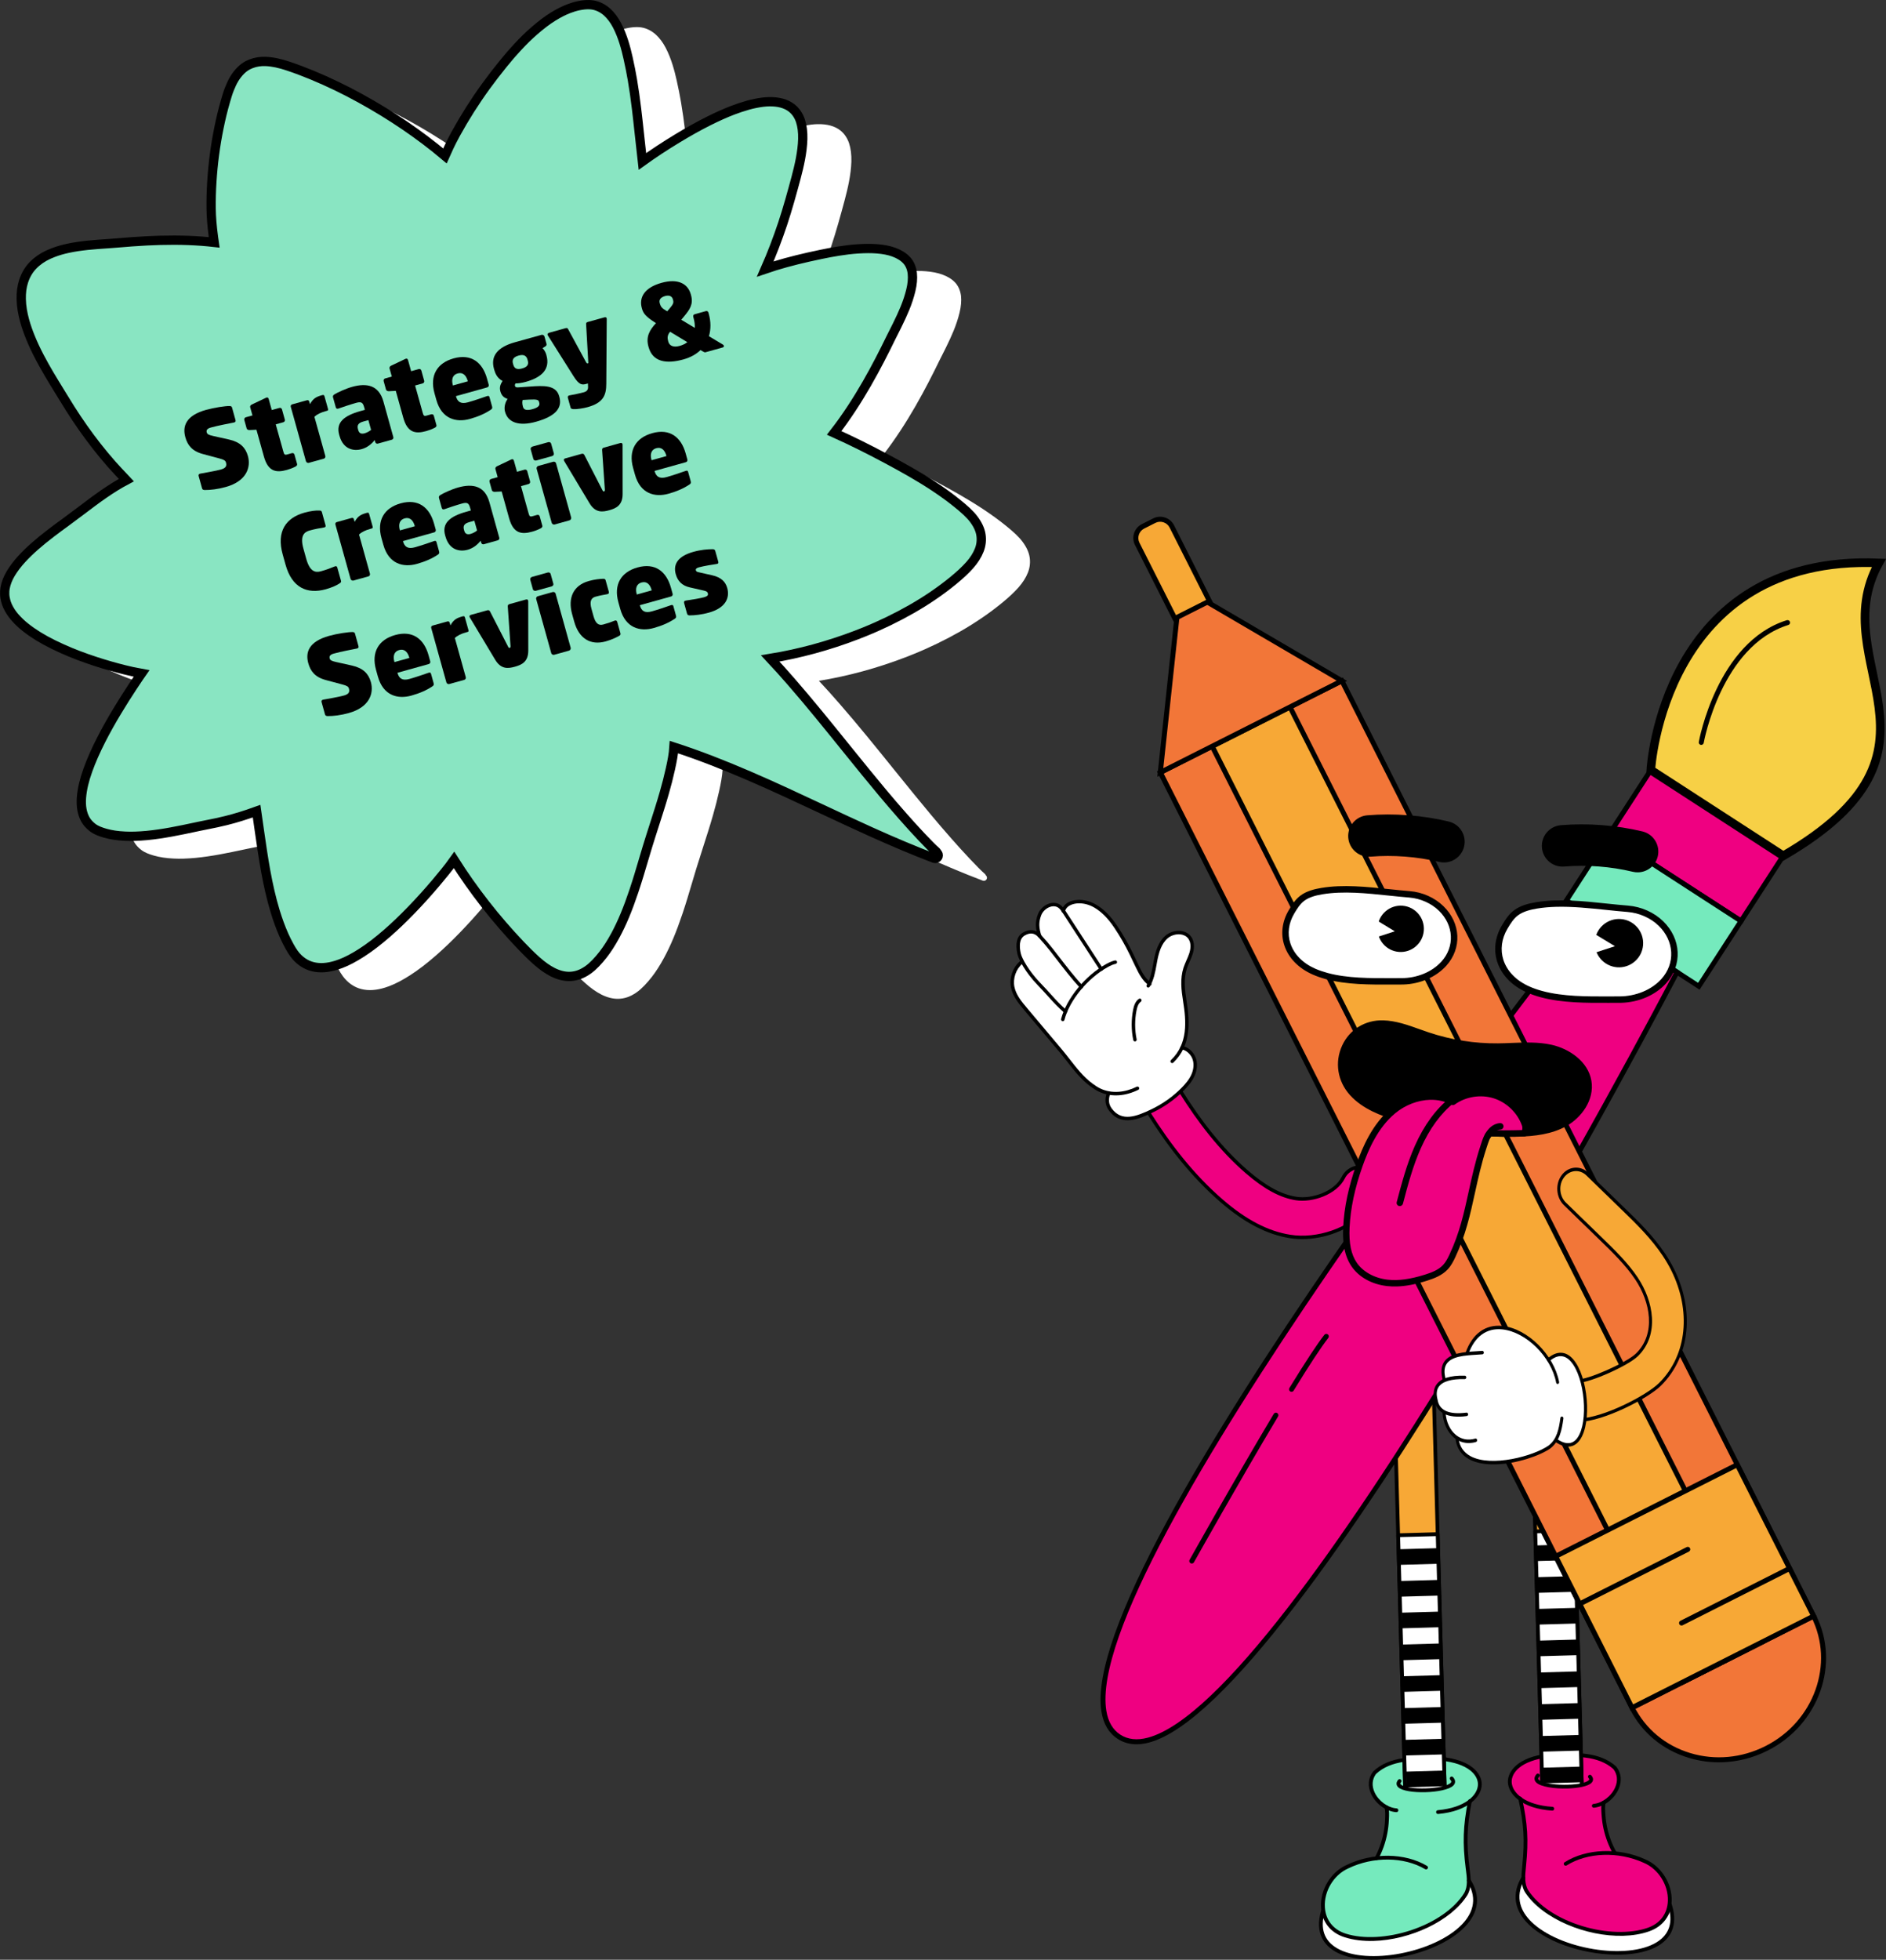
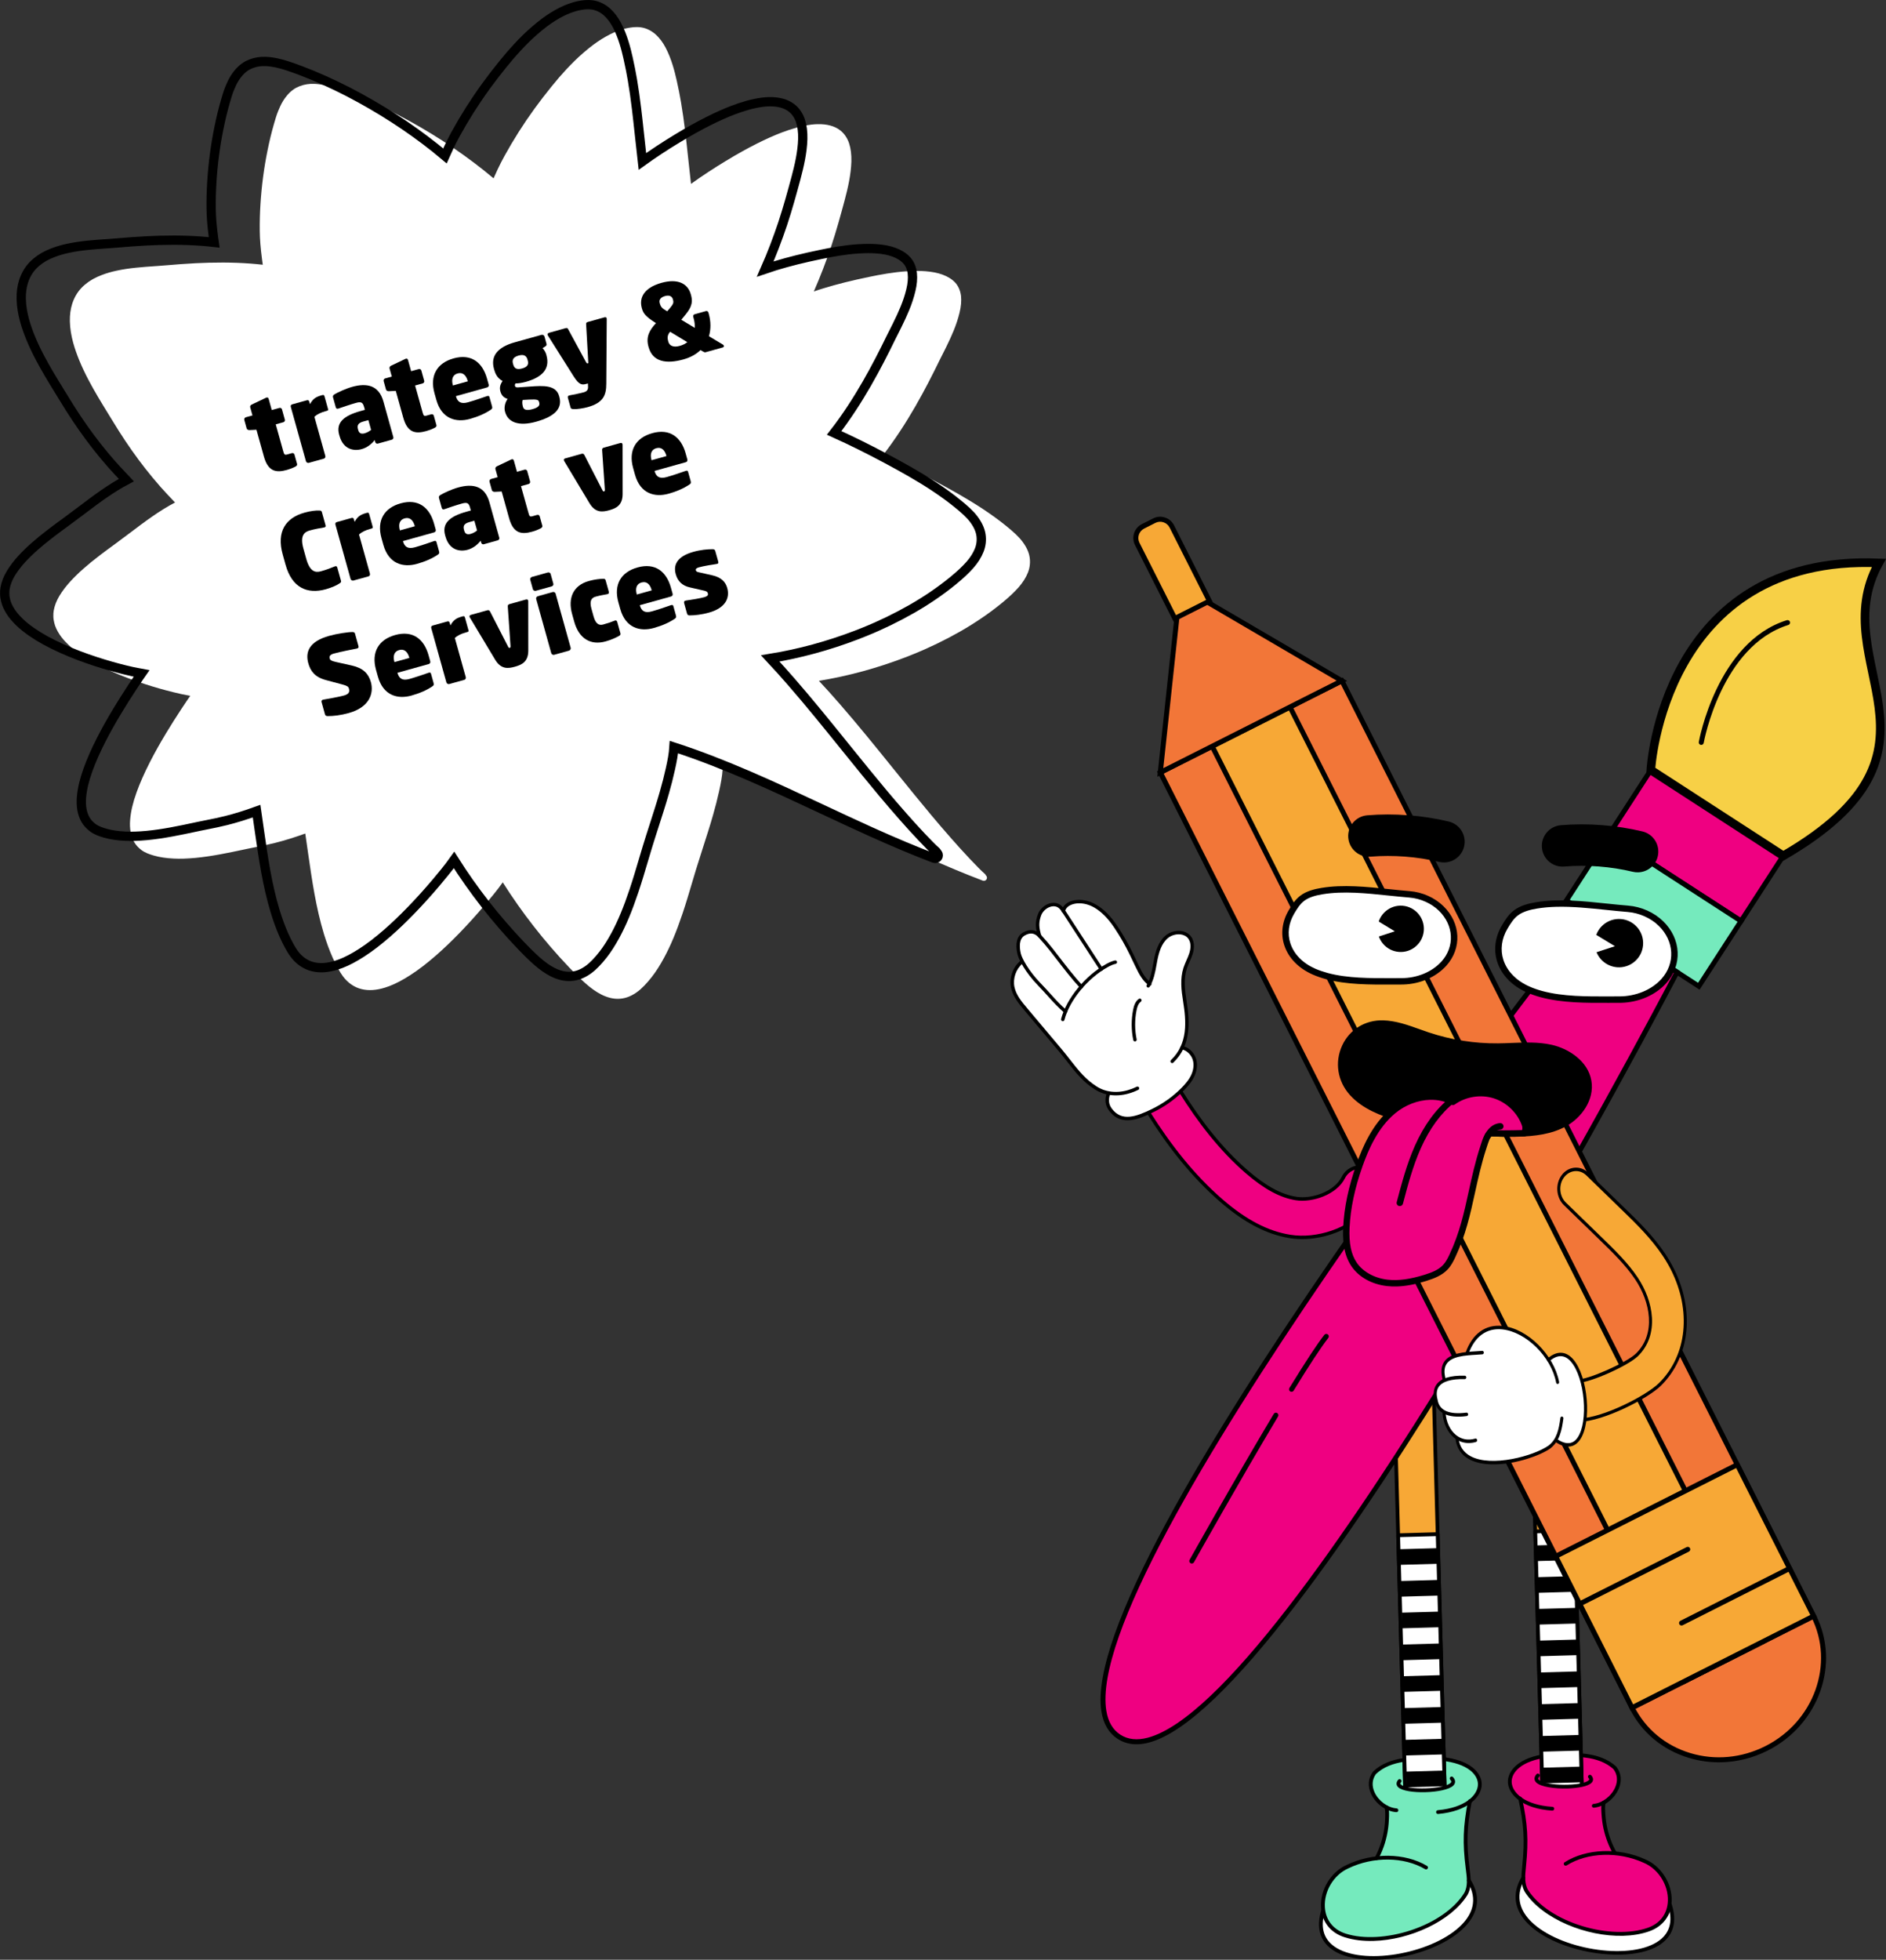
<svg xmlns="http://www.w3.org/2000/svg" version="1.1" id="Layer_1" x="0px" y="0px" viewBox="0 0 771.71 801.55" style="enable-background:new 0 0 771.71 801.55;" xml:space="preserve">
  <rect x="0" y="0" width="771.71" height="801.55" fill="#333333" stroke="none" />
  <style type="text/css">
	.st0{fill:#FFFFFF;}
	.st1{fill:#89E5C2;}
	.st2{fill:#EF0081;}
	.st3{fill:#F7A836;}
	.st4{fill:#75EABD;}
	.st5{fill:#F7D046;}
	.st6{fill:none;stroke:#000000;stroke-width:3.524;stroke-miterlimit:10;}
	.st7{fill:#F27638;}
	.st8{fill:none;stroke:#000000;stroke-width:3.799;stroke-miterlimit:10;}
</style>
  <g>
    <path class="st0" d="M390.83,115.56c-1.28-1.37-3.05-2.47-5.26-3.27c-1.94-0.7-4.12-1.13-6.87-1.35c-2.26-0.18-4.72-0.17-7.75,0.02   c-5.45,0.36-10.83,1.37-14.91,2.21c-7.33,1.51-13.34,3-18.91,4.7c-1.38,0.42-2.76,0.86-4.13,1.34c2.66-6.06,5.05-12.32,7.15-18.57   c2.06-6.2,3.82-12.64,5.45-18.69c1.33-5.02,2.59-10.42,2.76-15.89c0.07-2.84-0.24-5.35-0.94-7.47c-0.35-1.04-0.83-2.04-1.45-2.95   c-0.59-0.89-1.35-1.69-2.23-2.37c-2.26-1.73-5.33-2.56-9.13-2.49c-1.66,0.02-3.47,0.25-5.71,0.7c-1.8,0.36-3.75,0.9-6.14,1.69   c-1.01,0.33-2.01,0.69-3,1.07c-3.09,1.18-6.39,2.66-10.1,4.52c-3.98,2-8.12,4.31-12.67,7.07c-5.05,3.06-9.84,6.21-14.25,9.38   c-0.45-3.87-0.87-7.77-1.28-11.67c-0.35-3.27-0.7-6.54-1.1-9.81c-0.49-4.11-1.06-8.09-1.69-11.83c-0.47-2.77-1.04-5.69-1.77-8.94   c-0.87-3.89-2.17-8.93-4.53-13.44c-1.15-2.19-2.52-4.02-4.09-5.43c-1.69-1.51-3.67-2.5-5.75-2.86c-1.06-0.18-2.19-0.2-3.54-0.08   c-1.46,0.15-2.94,0.44-4.4,0.88c-0.66,0.2-1.31,0.43-1.95,0.67c-2,0.76-4.08,1.82-6.37,3.22c-2.46,1.52-4.93,3.38-7.77,5.86   c-2.2,1.9-4.46,4.11-6.92,6.76c-1.83,1.96-3.76,4.19-5.88,6.82c-2.41,2.96-4.74,6-6.95,9.03c-4.54,6.25-8.71,12.82-12.39,19.52   c-1.02,1.88-1.92,3.63-2.73,5.35c-0.57,1.22-1.12,2.45-1.67,3.68c-10.29-8.66-21.95-16.59-34.62-23.56   c-6.45-3.55-13.06-6.73-19.66-9.47c-3.19-1.32-6.46-2.56-9.73-3.66c-3.59-1.21-6.55-1.83-9.31-1.95c-2.11-0.09-4.11,0.22-5.96,0.93   c-0.47,0.18-0.92,0.38-1.36,0.6c-2.06,1.08-3.91,2.91-5.49,5.45c-0.82,1.32-1.44,2.74-1.99,4.08c-0.7,1.71-1.22,3.52-1.72,5.26   c-1,3.45-1.88,7.05-2.63,10.79c-1.46,7.12-2.45,14.57-2.92,22.15c-0.23,3.56-0.32,7.23-0.28,10.9c0.03,3.38,0.32,6.97,0.93,11.61   c0.1,0.74,0.19,1.47,0.3,2.21c-6.83-0.77-14.04-1.04-22.03-0.83c-3.41,0.08-7.08,0.27-11.55,0.59c-1.42,0.1-2.83,0.22-4.24,0.34   c-1.74,0.15-3.49,0.3-5.24,0.41l-1.05,0.07c-5.16,0.36-10.5,0.73-15.65,1.84c-2.13,0.45-4.18,1.04-6.08,1.77   c-0.64,0.25-1.27,0.5-1.9,0.79c-2.51,1.14-4.66,2.64-6.4,4.44c-1.73,1.79-3.02,4-3.84,6.56c-0.69,2.14-1.01,4.56-0.95,7.21   c0.12,6.01,2.19,11.81,3.74,15.65c2.28,5.64,5.2,10.85,7.76,15.21c1.31,2.22,2.66,4.42,4.01,6.61l1.4,2.28   c1.05,1.72,2.11,3.45,3.19,5.15c3.44,5.42,7.09,10.6,10.86,15.4c1.88,2.4,3.92,4.85,6.22,7.47c1.7,1.92,3.47,3.78,5.25,5.65   l0.59,0.63c-6.31,3.34-11.87,7.45-18.48,12.47c-2.09,1.58-4.2,3.16-6.32,4.71c-1.98,1.43-3.94,2.88-5.87,4.35   c-5.23,3.99-8.97,7.3-12.13,10.73c-1.8,1.96-3.27,3.9-4.5,5.93c-1.19,1.98-1.98,4-2.33,6.02c-0.13,0.72-0.18,1.51-0.15,2.49   c0.02,0.9,0.2,1.77,0.39,2.59c0.35,1.47,1.04,2.99,2.11,4.63c0.89,1.37,2.02,2.7,3.68,4.3c1.34,1.28,2.89,2.52,4.89,3.91   c3.45,2.39,7.4,4.56,12.44,6.82c4.2,1.89,8.72,3.62,13.82,5.28c3.92,1.28,7.9,2.42,11.83,3.38c2.01,0.49,4.4,1.05,6.85,1.48   l-1.13,1.62c-0.82,1.22-1.64,2.44-2.45,3.67c-2.32,3.54-4.4,6.81-6.33,10.02c-2.49,4.13-4.66,8-6.62,11.84   c-2.28,4.48-4.05,8.49-5.41,12.27c-1.53,4.26-2.37,7.84-2.65,11.26c-0.29,3.58,0.25,6.62,1.6,9.03c0.7,1.23,1.69,2.34,2.96,3.31   c1.52,1.16,3.37,1.79,5.14,2.3c2.37,0.68,5.04,1.08,8.16,1.23c2.59,0.13,5.41,0.04,8.88-0.28c6.72-0.64,13.43-2.06,19.92-3.44   l1.22-0.26c1.16-0.24,2.31-0.47,3.47-0.7c2.57-0.51,5.23-1.04,7.83-1.7c3.79-0.94,7.88-2.2,12.48-3.86   c0.39,2.72,0.79,5.47,1.18,8.23c1.57,10.86,3.19,22.08,6.43,32.77c1.09,3.58,2.28,6.8,3.63,9.84c0.62,1.4,1.34,2.83,2.19,4.39   c0.64,1.17,1.25,2.17,1.88,3.03c1.98,2.74,4.72,4.65,7.71,5.37c2.88,0.71,6.04,0.5,9.66-0.63c0.59-0.19,1.18-0.39,1.76-0.61   c2.62-1,5.34-2.43,8.56-4.5c3.25-2.09,6.57-4.62,10.44-7.99c3.14-2.74,6.34-5.79,9.79-9.35c3.41-3.52,6.84-7.32,10.21-11.29   c1.23-1.44,2.43-2.91,3.62-4.38c1.24-1.54,2.54-3.19,3.75-4.91c7.83,12.38,16.97,24.07,27.12,34.73c1.9,1.99,4.17,4.32,6.65,6.51   c2.29,2.04,4.43,3.55,6.55,4.63c2.39,1.21,4.73,1.8,6.94,1.76c1.23-0.03,2.37-0.22,3.5-0.59c0.21-0.07,0.42-0.14,0.63-0.22   c1.02-0.39,2.03-0.92,3.17-1.69c1.32-0.88,2.47-1.99,3.42-2.96c1.01-1.04,1.99-2.18,3.01-3.49c1.71-2.19,3.35-4.76,5.03-7.86   c2.69-4.98,5.03-10.58,7.57-18.15c1.4-4.17,2.67-8.44,3.89-12.58c0.53-1.77,1.05-3.55,1.59-5.32c0.94-3.07,1.92-6.13,2.91-9.2   c1.37-4.27,2.8-8.68,4.05-13.07c0.92-3.17,1.76-6.47,2.5-9.8c0.73-3.28,1.25-6.04,1.43-8.87c20.83,6.74,41.01,16.2,60.52,25.34   c6.65,3.11,13.29,6.23,19.97,9.24c9.84,4.44,18.1,7.9,26,10.9c0.26,0.1,0.55,0.1,0.83-0.01c0.37-0.14,0.67-0.45,0.79-0.81   c0.16-0.51-0.01-1.06-0.44-1.4c-0.04-0.18-0.14-0.34-0.27-0.46c-0.93-0.81-1.81-1.69-2.68-2.55c-1.16-1.16-2.29-2.34-3.41-3.53   c-2.7-2.85-5.27-5.72-7.65-8.41c-5.73-6.48-11.23-13.15-15.38-18.24c-2.86-3.49-5.69-7-8.53-10.52   c-7.04-8.72-14.31-17.73-21.8-26.32c-2.76-3.19-5.64-6.38-8.55-9.49c11.91-1.94,23.76-5.17,35.21-9.55c1.1-0.42,2.2-0.85,3.3-1.3   c6.67-2.69,13.19-5.85,19.38-9.38c6.23-3.57,11.98-7.5,17.09-11.69c2.84-2.34,4.9-4.27,6.69-6.28c1.75-1.98,3.05-4.04,3.87-6.12   c0.79-2,1.02-4.17,0.68-6.28c-0.33-2.07-1.3-4.15-2.96-6.37c-0.71-0.95-1.6-1.92-2.8-3.07c-1.4-1.32-2.87-2.53-4.25-3.64   c-2.66-2.15-5.58-4.26-9.18-6.65c-6.36-4.2-13.15-7.95-19.54-11.37c-7.37-3.94-14.34-7.39-21.32-10.54   c10.14-13.05,17.68-27.55,23.12-38.72c0.46-0.95,0.94-1.89,1.42-2.82c0.41-0.82,0.83-1.63,1.23-2.45c1.25-2.52,2.28-4.77,3.16-6.9   c1.05-2.56,1.85-4.99,2.44-7.42c0.62-2.55,0.82-4.8,0.61-6.89C392.95,118.88,392.12,116.94,390.83,115.56" />
    <g>
-       <path class="st1" d="M370.95,106.39c-1.28-1.37-3.05-2.47-5.26-3.27c-1.94-0.71-4.12-1.13-6.87-1.35    c-2.26-0.18-4.72-0.17-7.75,0.02c-5.45,0.36-10.83,1.37-14.91,2.21c-7.33,1.51-13.34,3-18.91,4.7c-1.38,0.42-2.76,0.87-4.13,1.34    c2.66-6.06,5.05-12.32,7.14-18.57c2.06-6.21,3.82-12.64,5.45-18.69c1.33-5.02,2.59-10.42,2.76-15.89    c0.07-2.84-0.24-5.35-0.94-7.47c-0.35-1.04-0.83-2.04-1.45-2.95c-0.59-0.89-1.35-1.69-2.23-2.37c-2.26-1.73-5.33-2.56-9.13-2.49    c-1.66,0.02-3.47,0.25-5.71,0.7c-1.8,0.36-3.75,0.9-6.14,1.69c-1.01,0.33-2.01,0.69-3,1.07c-3.09,1.18-6.39,2.66-10.1,4.52    c-3.98,2-8.12,4.31-12.67,7.07c-5.05,3.06-9.84,6.21-14.25,9.38c-0.45-3.87-0.87-7.77-1.28-11.67c-0.35-3.27-0.7-6.54-1.1-9.81    c-0.49-4.11-1.06-8.09-1.69-11.83c-0.47-2.77-1.04-5.69-1.77-8.94c-0.87-3.89-2.17-8.93-4.53-13.44    c-1.15-2.19-2.52-4.01-4.09-5.43c-1.69-1.51-3.67-2.5-5.75-2.86c-1.06-0.18-2.19-0.2-3.54-0.08c-1.46,0.15-2.94,0.44-4.4,0.89    c-0.66,0.2-1.31,0.43-1.95,0.67c-2,0.76-4.08,1.82-6.37,3.22c-2.46,1.52-4.93,3.38-7.77,5.86c-2.2,1.9-4.46,4.11-6.92,6.76    c-1.83,1.96-3.76,4.19-5.88,6.82c-2.41,2.96-4.74,6-6.95,9.03c-4.54,6.25-8.7,12.82-12.39,19.52c-1.02,1.88-1.92,3.63-2.73,5.35    c-0.57,1.22-1.12,2.45-1.67,3.68c-10.29-8.67-21.95-16.59-34.62-23.56c-6.45-3.55-13.06-6.73-19.66-9.47    c-3.19-1.32-6.46-2.56-9.73-3.66c-3.59-1.21-6.55-1.83-9.31-1.95c-2.11-0.09-4.11,0.22-5.96,0.93c-0.47,0.18-0.92,0.38-1.36,0.6    c-2.06,1.08-3.91,2.91-5.49,5.45c-0.82,1.32-1.44,2.74-1.99,4.08c-0.7,1.71-1.22,3.52-1.72,5.26c-1,3.45-1.88,7.05-2.63,10.79    c-1.46,7.12-2.45,14.57-2.92,22.16c-0.23,3.56-0.32,7.23-0.28,10.9c0.03,3.38,0.32,6.96,0.93,11.61c0.09,0.74,0.19,1.47,0.3,2.21    c-6.83-0.77-14.04-1.04-22.04-0.83c-3.41,0.09-7.08,0.27-11.55,0.59c-1.42,0.1-2.83,0.22-4.24,0.34c-1.74,0.15-3.49,0.3-5.24,0.41    l-1.05,0.07c-5.16,0.36-10.5,0.73-15.65,1.84c-2.13,0.45-4.18,1.04-6.08,1.77c-0.64,0.25-1.27,0.5-1.9,0.79    c-2.51,1.14-4.66,2.64-6.4,4.44c-1.73,1.79-3.02,4-3.84,6.56c-0.69,2.14-1.01,4.56-0.95,7.21c0.12,6.01,2.19,11.81,3.74,15.65    c2.28,5.64,5.2,10.85,7.76,15.21c1.31,2.22,2.66,4.42,4.01,6.61l1.4,2.28c1.05,1.72,2.11,3.45,3.19,5.15    c3.44,5.42,7.09,10.6,10.86,15.4c1.88,2.41,3.92,4.85,6.22,7.47c1.7,1.92,3.47,3.78,5.25,5.65l0.59,0.63    c-6.31,3.34-11.87,7.45-18.48,12.47c-2.09,1.58-4.2,3.16-6.32,4.71c-1.98,1.43-3.94,2.87-5.87,4.35    c-5.23,3.99-8.97,7.29-12.13,10.72c-1.8,1.96-3.27,3.9-4.5,5.93c-1.19,1.98-1.98,4-2.33,6.02c-0.13,0.72-0.18,1.51-0.15,2.49    c0.02,0.9,0.2,1.77,0.39,2.59c0.35,1.47,1.04,2.99,2.11,4.63c0.89,1.37,2.02,2.7,3.68,4.3c1.34,1.28,2.89,2.52,4.88,3.91    c3.45,2.39,7.4,4.56,12.44,6.82c4.2,1.89,8.72,3.62,13.82,5.28c3.92,1.27,7.9,2.41,11.83,3.38c2.01,0.49,4.4,1.05,6.85,1.48    l-1.13,1.62c-0.82,1.22-1.64,2.44-2.45,3.67c-2.32,3.54-4.4,6.81-6.33,10.02c-2.49,4.13-4.66,8-6.62,11.84    c-2.28,4.48-4.05,8.5-5.41,12.28c-1.53,4.26-2.37,7.84-2.65,11.26c-0.29,3.58,0.25,6.62,1.6,9.03c0.7,1.23,1.69,2.34,2.96,3.31    c1.52,1.16,3.37,1.79,5.14,2.3c2.37,0.68,5.04,1.08,8.16,1.22c2.59,0.13,5.41,0.04,8.88-0.28c6.72-0.64,13.44-2.06,19.92-3.44    l1.21-0.26c1.16-0.24,2.31-0.47,3.47-0.7c2.57-0.51,5.23-1.04,7.83-1.7c3.79-0.94,7.88-2.2,12.48-3.86    c0.39,2.72,0.79,5.47,1.18,8.23c1.56,10.86,3.18,22.08,6.43,32.77c1.09,3.58,2.28,6.8,3.63,9.84c0.62,1.4,1.34,2.83,2.19,4.39    c0.64,1.17,1.25,2.17,1.88,3.03c1.98,2.74,4.72,4.65,7.71,5.37c2.88,0.71,6.04,0.5,9.66-0.63c0.59-0.19,1.18-0.39,1.76-0.61    c2.62-1,5.34-2.43,8.56-4.5c3.25-2.09,6.57-4.62,10.44-7.99c3.14-2.73,6.34-5.79,9.79-9.35c3.41-3.52,6.84-7.31,10.21-11.29    c1.23-1.44,2.43-2.91,3.62-4.38c1.24-1.54,2.54-3.19,3.75-4.91c7.83,12.38,16.97,24.07,27.12,34.73c1.9,1.99,4.17,4.32,6.65,6.51    c2.29,2.04,4.43,3.55,6.55,4.63c2.39,1.21,4.73,1.8,6.94,1.76c1.22-0.03,2.37-0.22,3.5-0.59c0.21-0.07,0.42-0.14,0.63-0.22    c1.02-0.39,2.03-0.92,3.17-1.69c1.32-0.88,2.47-1.99,3.42-2.96c1.01-1.04,1.99-2.18,3.01-3.49c1.71-2.19,3.35-4.76,5.03-7.86    c2.69-4.98,5.03-10.58,7.57-18.15c1.4-4.17,2.67-8.44,3.89-12.58c0.53-1.78,1.06-3.55,1.59-5.32c0.94-3.08,1.92-6.14,2.91-9.2    c1.37-4.27,2.8-8.68,4.05-13.07c0.92-3.17,1.76-6.47,2.5-9.8c0.73-3.28,1.25-6.04,1.43-8.87c20.83,6.75,41.01,16.2,60.52,25.34    c6.65,3.11,13.29,6.23,19.97,9.24c9.84,4.44,18.1,7.9,26,10.9c0.26,0.1,0.55,0.1,0.83-0.01c0.37-0.14,0.67-0.45,0.79-0.81    c0.16-0.51-0.01-1.06-0.44-1.4c-0.04-0.17-0.14-0.34-0.27-0.46c-0.93-0.81-1.81-1.68-2.68-2.55c-1.16-1.16-2.29-2.34-3.41-3.53    c-2.7-2.85-5.27-5.72-7.65-8.41c-5.73-6.48-11.23-13.15-15.38-18.24c-2.86-3.49-5.69-7-8.53-10.52    c-7.04-8.72-14.31-17.73-21.8-26.32c-2.76-3.19-5.64-6.38-8.55-9.49c11.91-1.94,23.76-5.17,35.21-9.55c1.1-0.42,2.2-0.85,3.3-1.3    c6.67-2.69,13.19-5.85,19.38-9.38c6.23-3.56,11.98-7.5,17.09-11.69c2.84-2.34,4.9-4.27,6.69-6.28c1.75-1.98,3.05-4.04,3.87-6.13    c0.79-2,1.02-4.17,0.68-6.28c-0.33-2.07-1.3-4.15-2.96-6.37c-0.71-0.95-1.6-1.92-2.8-3.06c-1.4-1.32-2.87-2.53-4.26-3.64    c-2.66-2.15-5.58-4.26-9.18-6.65c-6.36-4.2-13.15-7.95-19.54-11.37c-7.37-3.94-14.34-7.39-21.32-10.54    c10.14-13.05,17.68-27.55,23.12-38.72c0.46-0.95,0.94-1.89,1.42-2.82c0.41-0.82,0.83-1.63,1.23-2.45c1.25-2.52,2.28-4.77,3.16-6.9    c1.06-2.56,1.85-4.99,2.44-7.42c0.62-2.55,0.82-4.8,0.61-6.89C373.07,109.7,372.25,107.77,370.95,106.39" />
-     </g>
+       </g>
    <g>
-       <path class="st2" d="M621.84,735.84c0.04,0.03,0.06,0.07,0.07,0.12c2.22,10.2,2.6,16.79,1.56,27.1l-0.04,0.43    c-0.14,1.35-0.29,2.89-0.29,4.39c0,0.04-0.01,0.08-0.04,0.11c-0.01,0.01-0.02,0.03-0.03,0.04c-3.89,6.54-2.94,12.99,2.78,18.61    c7.91,7.79,24.1,12.93,38.49,12.23h0c5.78-0.28,10.64-1.55,14.05-3.65c5.61-3.46,7.37-9.05,5.07-16.16c0,0,0,0,0,0    c0-0.02-0.02-0.05-0.06-0.08c-0.05-0.04-0.08-0.11-0.07-0.17c0.06-0.5,0.09-0.92,0.11-1.32c0.22-6.94-4.22-13.88-10.55-16.5    c-3.68-1.67-7.67-2.71-11.87-3.11c-0.06-0.01-0.12-0.04-0.15-0.1c-1.74-3.1-3.01-6.46-3.78-9.96c-0.39-1.77-0.65-3.57-0.77-5.36    l-0.03-0.41c-0.1-1.38-0.22-3.09,0.09-4.55c0.01-0.05,0.05-0.1,0.09-0.13c2.35-1.36,4.29-3.52,5.32-5.92    c1.31-3.05,0.98-6.08-0.94-8.53c-6.55-5.96-16.5-5.54-25.28-5.16c-0.75,0.03-1.49,0.06-2.25,0.09    c-11.82,1.47-15.87,6.88-15.75,11.06C617.66,731.4,619.17,733.88,621.84,735.84" />
+       <path class="st2" d="M621.84,735.84c0.04,0.03,0.06,0.07,0.07,0.12c2.22,10.2,2.6,16.79,1.56,27.1l-0.04,0.43    c-0.14,1.35-0.29,2.89-0.29,4.39c0,0.04-0.01,0.08-0.04,0.11c-0.01,0.01-0.02,0.03-0.03,0.04c-3.89,6.54-2.94,12.99,2.78,18.61    c7.91,7.79,24.1,12.93,38.49,12.23h0c5.78-0.28,10.64-1.55,14.05-3.65c5.61-3.46,7.37-9.05,5.07-16.16c0,0,0,0,0,0    c-0.05-0.04-0.08-0.11-0.07-0.17c0.06-0.5,0.09-0.92,0.11-1.32c0.22-6.94-4.22-13.88-10.55-16.5    c-3.68-1.67-7.67-2.71-11.87-3.11c-0.06-0.01-0.12-0.04-0.15-0.1c-1.74-3.1-3.01-6.46-3.78-9.96c-0.39-1.77-0.65-3.57-0.77-5.36    l-0.03-0.41c-0.1-1.38-0.22-3.09,0.09-4.55c0.01-0.05,0.05-0.1,0.09-0.13c2.35-1.36,4.29-3.52,5.32-5.92    c1.31-3.05,0.98-6.08-0.94-8.53c-6.55-5.96-16.5-5.54-25.28-5.16c-0.75,0.03-1.49,0.06-2.25,0.09    c-11.82,1.47-15.87,6.88-15.75,11.06C617.66,731.4,619.17,733.88,621.84,735.84" />
      <path class="st0" d="M678.06,787.76c-6.34,3.36-15.58,3.28-22.45,2.21c-8.72-1.36-17.44-5.04-24.62-10.14    c-4.47-3.18-7.06-6.63-8.33-11.06c-3.39,6.28-2.31,12.46,3.19,17.87c7.91,7.79,24.1,12.93,38.49,12.23c0,0,0,0,0,0    c5.78-0.28,10.64-1.55,14.05-3.65c5.2-3.21,7.08-8.25,5.5-14.64C682.75,783.61,680.84,786.28,678.06,787.76" />
      <path d="M635.2,740.55c-0.02,0-0.05,0-0.07,0c-12.24-0.77-17.98-6.58-18.13-11.65c-0.13-4.43,4.05-10.14,16.27-11.66    c0.02,0,0.04-0.01,0.07-0.01c0.72-0.03,1.46-0.06,2.2-0.09c8.46-0.36,18.98-0.81,25.73,5.34c0.03,0.03,0.06,0.06,0.09,0.1    c2.03,2.59,2.37,5.81,0.97,9.07c-1.78,4.14-5.94,7.31-10.11,7.71c-0.42,0.05-0.81-0.27-0.85-0.7c-0.04-0.43,0.27-0.81,0.7-0.85    c3.58-0.35,7.29-3.2,8.83-6.78c1.16-2.69,0.9-5.33-0.73-7.45c-6.28-5.67-15.99-5.26-24.57-4.89c-0.74,0.03-1.47,0.06-2.18,0.09    c-11.16,1.39-14.99,6.29-14.88,10.07c0.13,4.39,5.41,9.44,16.68,10.15c0.43,0.03,0.75,0.39,0.73,0.82    C635.93,740.23,635.6,740.54,635.2,740.55" />
      <path d="M664.2,791.75c-15.11,0.42-32.97-6.9-40.13-17.72c-1.98-3.18-1.58-7.13-1.22-10.61l0.04-0.43    c1.04-10.31,0.65-16.92-1.62-27.21c-0.09-0.42,0.17-0.83,0.59-0.92c0.42-0.09,0.83,0.17,0.92,0.59c2.3,10.47,2.7,17.2,1.64,27.7    l-0.04,0.43c-0.35,3.4-0.71,6.91,0.98,9.62c4.13,6.24,12.18,11.56,22.08,14.58c9.59,2.93,19.58,3.2,26.7,0.73    c5.12-1.75,8.15-5.78,8.32-11.07c0.21-6.55-3.98-13.11-9.97-15.58c-10.34-4.68-22.96-4.23-31.44,1.11    c-0.36,0.23-0.84,0.12-1.07-0.24c-0.23-0.36-0.12-0.84,0.24-1.07c8.9-5.61,22.12-6.1,32.89-1.22c6.53,2.71,11.13,9.89,10.9,17.06    c-0.19,5.97-3.6,10.52-9.36,12.48C671.48,791.08,667.92,791.65,664.2,791.75" />
      <path d="M660.8,758.75c-0.28,0.01-0.55-0.13-0.7-0.39c-1.82-3.22-3.15-6.7-3.96-10.36c-0.4-1.81-0.66-3.66-0.79-5.5l-0.03-0.41    c-0.11-1.59-0.24-3.4,0.14-5.01c0.1-0.42,0.51-0.68,0.93-0.58c0.42,0.1,0.67,0.52,0.58,0.93c-0.33,1.39-0.21,3.06-0.1,4.55    l0.03,0.41c0.12,1.76,0.38,3.54,0.76,5.27c0.77,3.51,2.05,6.85,3.79,9.93c0.21,0.37,0.08,0.84-0.29,1.06    C661.04,758.72,660.92,758.75,660.8,758.75" />
      <path d="M663.33,799.47c-13.42,0.37-29.69-4.36-37.88-12.42c-5.93-5.83-6.91-12.53-2.85-19.35c0.22-0.37,0.7-0.49,1.06-0.27    c0.37,0.22,0.49,0.69,0.27,1.06c-4.62,7.76-1.14,13.78,2.6,17.46c11.47,11.29,39.31,15.87,51.36,8.44    c5.26-3.25,6.83-8.31,4.66-15.04c-0.13-0.41,0.09-0.84,0.5-0.98c0.41-0.13,0.85,0.09,0.98,0.5c3.01,9.35-1.23,14.32-5.32,16.84    C674.82,798.1,669.36,799.3,663.33,799.47" />
      <path class="st3" d="M639.36,737.44c-4.47,0.12-8.19-3.39-8.31-7.86l-5.86-211.16c-0.12-4.46,3.4-8.19,7.86-8.31    c4.47-0.12,8.19,3.4,8.31,7.86l5.86,211.15C647.35,733.6,643.83,737.32,639.36,737.44" />
      <path d="M639.38,738.22c-4.88,0.14-8.97-3.73-9.1-8.61l-5.86-211.15c-0.14-4.89,3.73-8.97,8.61-9.11c4.89-0.14,8.97,3.73,9.1,8.61    L648,729.11C648.13,733.99,644.27,738.08,639.38,738.22 M633.08,510.89c-4.03,0.11-7.22,3.48-7.11,7.51l5.86,211.16    c0.11,4.03,3.48,7.22,7.51,7.11c4.03-0.11,7.22-3.48,7.11-7.51L640.59,518C640.48,513.97,637.11,510.78,633.08,510.89" />
      <path class="st0" d="M628.19,626.37l2.86,103.21c0.12,4.46,3.84,7.98,8.31,7.86c4.46-0.12,7.98-3.84,7.86-8.31l-2.86-103.21    L628.19,626.37z" />
      <path d="M639.38,738.21c-4.88,0.14-8.97-3.73-9.1-8.61l-2.86-103.21c-0.01-0.43,0.33-0.78,0.75-0.8l16.17-0.45    c0.43-0.01,0.79,0.32,0.8,0.75L648,729.11C648.13,733.99,644.27,738.08,639.38,738.21 M628.99,627.12l2.84,102.44    c0.11,4.03,3.48,7.22,7.51,7.11c4.03-0.11,7.22-3.48,7.11-7.51l-2.84-102.44L628.99,627.12z" />
      <path class="st2" d="M650.55,726.67c4.88,5.43-26.57,5.53-21.29-0.49c0,0-2.23-1.06-2.87,0.94c-0.64,1.99-0.04,12.98,14.23,11.88    c14.27-1.1,12.98-9.04,12.26-11.8C652.14,724.43,650.55,726.67,650.55,726.67" />
      <path d="M641.4,731.5c-5.26,0.15-10.93-0.66-12.75-2.39c-1.03-0.98-1.02-2.23,0.03-3.44c0.28-0.32,0.77-0.35,1.09-0.07    c0.32,0.28,0.35,0.77,0.07,1.09c-0.68,0.77-0.36,1.07-0.13,1.29c2.71,2.58,17.76,2.68,20.38,0.13c0.19-0.18,0.38-0.37-0.12-0.92    c-0.29-0.32-0.26-0.81,0.06-1.09c0.32-0.29,0.81-0.26,1.1,0.06c0.93,1.04,0.95,2.19,0.05,3.07    C649.73,730.62,645.7,731.38,641.4,731.5" />
      <path class="st4" d="M601.63,736.87c-0.04,0.03-0.06,0.07-0.07,0.12c-1.96,10.26-2.17,16.85-0.86,27.13l0.06,0.43    c0.17,1.35,0.37,2.88,0.4,4.38c0,0.04,0.01,0.08,0.04,0.11c0.01,0.01,0.03,0.03,0.03,0.04c4.06,6.44,3.27,12.9-2.3,18.68    c-7.71,7.99-23.76,13.55-38.16,13.22h0c-5.78-0.13-10.67-1.27-14.14-3.29c-5.7-3.31-7.6-8.85-5.49-16.03l0,0    c0-0.02,0.02-0.05,0.06-0.09c0.05-0.04,0.08-0.11,0.07-0.17c-0.07-0.5-0.12-0.91-0.14-1.31c-0.4-6.93,3.86-13.99,10.12-16.77    c3.63-1.76,7.6-2.91,11.79-3.42c0.06-0.01,0.12-0.04,0.15-0.1c1.66-3.15,2.84-6.53,3.52-10.06c0.34-1.77,0.56-3.58,0.63-5.38    l0.02-0.41c0.06-1.38,0.14-3.09-0.21-4.55c-0.01-0.05-0.05-0.1-0.09-0.12c-2.38-1.3-4.38-3.41-5.48-5.79    c-1.39-3.02-1.14-6.05,0.72-8.55c6.39-6.13,16.35-5.96,25.14-5.82c0.75,0.01,1.49,0.03,2.25,0.04    c11.85,1.16,16.04,6.46,16.03,10.65C605.7,732.33,604.25,734.84,601.63,736.87" />
      <path class="st0" d="M590.75,783.83c-6.13,4.29-13.47,6.6-20.6,8.13c-13.4,2.88-25.3,0.29-29.34-9.04    c-1.53,6.56,0.46,11.64,5.82,14.76c3.47,2.02,8.36,3.15,14.14,3.29h0c14.4,0.33,30.45-5.23,38.16-13.22    c5.41-5.61,6.29-11.87,2.62-18.12C600.79,774.21,598.42,778.47,590.75,783.83" />
      <path d="M588.42,741.93c-0.41,0.01-0.76-0.29-0.79-0.71c-0.04-0.43,0.28-0.8,0.7-0.84c11.25-1,16.39-6.19,16.41-10.58    c0.02-3.78-3.94-8.58-15.14-9.68c-0.71-0.01-1.44-0.02-2.18-0.03c-8.58-0.14-18.3-0.31-24.43,5.53c-1.57,2.16-1.76,4.81-0.54,7.47    c1.63,3.54,5.42,6.3,9,6.55c0.43,0.03,0.75,0.4,0.72,0.83c-0.03,0.43-0.4,0.74-0.83,0.72c-4.18-0.29-8.42-3.36-10.31-7.45    c-1.48-3.22-1.22-6.45,0.74-9.09c0.03-0.03,0.05-0.07,0.09-0.1c6.59-6.32,17.12-6.14,25.58-6c0.75,0.01,1.48,0.02,2.21,0.03    c0.02,0,0.05,0,0.07,0c12.26,1.2,16.59,6.8,16.57,11.23c-0.02,5.07-5.61,11.03-17.82,12.12    C588.45,741.93,588.44,741.93,588.42,741.93" />
      <path d="M562.06,793.85c-4.2,0.12-8.24-0.35-11.84-1.49c-5.81-1.82-9.33-6.28-9.68-12.24c-0.41-7.16,3.99-14.46,10.48-17.34    c10.62-5.15,23.84-5,32.89,0.39c0.37,0.22,0.49,0.69,0.27,1.06c-0.22,0.37-0.7,0.49-1.06,0.27c-8.62-5.12-21.25-5.25-31.44-0.31    c-5.94,2.65-9.96,9.31-9.58,15.85c0.31,5.28,3.44,9.23,8.6,10.85c7.19,2.28,17.16,1.75,26.68-1.42    c9.82-3.27,17.73-8.8,21.71-15.16c1.6-2.73,1.16-6.23,0.72-9.62l-0.06-0.43c-1.33-10.47-1.1-17.21,0.93-27.73    c0.08-0.42,0.48-0.7,0.91-0.61c0.42,0.08,0.7,0.49,0.61,0.91c-2,10.34-2.22,16.96-0.91,27.24l0.05,0.43    c0.45,3.47,0.95,7.41-0.93,10.62C593.71,785.79,576.87,793.44,562.06,793.85" />
      <path d="M563.3,760.79c-0.13,0-0.26-0.02-0.39-0.09c-0.38-0.2-0.52-0.67-0.32-1.05c1.66-3.13,2.85-6.5,3.53-10.02    c0.34-1.75,0.55-3.53,0.62-5.29l0.02-0.41c0.07-1.48,0.14-3.16-0.22-4.54c-0.11-0.41,0.14-0.84,0.55-0.95    c0.42-0.11,0.84,0.14,0.95,0.55c0.42,1.6,0.34,3.41,0.27,5l-0.02,0.41c-0.08,1.84-0.3,3.7-0.65,5.52    c-0.71,3.68-1.95,7.2-3.68,10.46C563.83,760.63,563.57,760.78,563.3,760.79" />
      <path d="M563.4,801.53c-6.66,0.19-12.78-0.85-17.07-3.34c-4.16-2.42-8.53-7.27-5.76-16.7c0.12-0.41,0.55-0.65,0.96-0.52    c0.41,0.12,0.65,0.55,0.53,0.96c-2,6.79-0.3,11.81,5.05,14.92c12.24,7.11,39.95,1.82,51.12-9.77c3.64-3.77,6.97-9.88,2.15-17.52    c-0.23-0.36-0.12-0.84,0.24-1.07c0.36-0.23,0.84-0.12,1.07,0.24c4.24,6.72,3.43,13.43-2.35,19.42    C591.69,796.1,576.49,801.17,563.4,801.53" />
      <path class="st3" d="M583.26,739c-4.47,0.12-8.19-3.4-8.31-7.86l-5.86-211.16c-0.12-4.46,3.39-8.19,7.86-8.31    c4.46-0.12,8.19,3.4,8.31,7.86l5.86,211.16C591.25,735.15,587.73,738.87,583.26,739" />
      <path d="M583.29,739.77c-4.89,0.14-8.97-3.73-9.1-8.61L568.32,520c-0.14-4.89,3.73-8.97,8.61-9.11c4.89-0.14,8.97,3.73,9.1,8.61    l5.86,211.15C592.03,735.55,588.17,739.64,583.29,739.77 M576.98,512.45c-4.03,0.11-7.22,3.48-7.11,7.51l5.86,211.16    c0.11,4.03,3.48,7.22,7.51,7.11c4.03-0.11,7.22-3.48,7.11-7.51l-5.86-211.16C584.38,515.52,581.01,512.34,576.98,512.45" />
      <path class="st0" d="M572.09,627.93l2.86,103.21c0.12,4.46,3.84,7.98,8.31,7.86c4.46-0.12,7.98-3.84,7.86-8.31l-2.86-103.21    L572.09,627.93z" />
      <path d="M583.29,739.77c-4.88,0.14-8.97-3.73-9.11-8.61l-2.86-103.21c-0.01-0.43,0.33-0.78,0.75-0.8l16.17-0.45    c0.43-0.01,0.79,0.33,0.8,0.75l2.86,103.21C592.04,735.55,588.17,739.64,583.29,739.77 M572.89,628.68l2.84,102.44    c0.11,4.03,3.48,7.22,7.51,7.11c4.03-0.11,7.22-3.48,7.11-7.51l-2.84-102.43L572.89,628.68z" />
      <path class="st4" d="M572.7,728.45c-4.74,5.55,26.71,4.84,21.27-1.04c0,0,2.2-1.11,2.89,0.87c0.69,1.98,0.38,12.97-13.92,12.24    c-14.29-0.73-13.21-8.7-12.56-11.48C571.04,726.25,572.7,728.45,572.7,728.45" />
      <path d="M583.27,733.02c-4.77,0.13-9.5-0.5-11.13-2.01c-0.93-0.86-0.94-2.01-0.03-3.07c0.28-0.33,0.77-0.36,1.09-0.09    c0.33,0.28,0.37,0.77,0.09,1.09c-0.48,0.56-0.29,0.74-0.09,0.92c2.68,2.48,17.72,1.99,20.37-0.66c0.22-0.22,0.53-0.53-0.16-1.28    c-0.29-0.31-0.27-0.81,0.04-1.1c0.31-0.29,0.81-0.27,1.1,0.04c1.08,1.17,1.13,2.43,0.12,3.44    C593.02,731.95,588.13,732.89,583.27,733.02" />
      <rect x="572.51" y="633.31" transform="matrix(1 -0.028 0.028 1 -17.447 16.361)" width="16" height="6.39" />
      <rect x="572.87" y="646.3" transform="matrix(1 -0.028 0.028 1 -17.808 16.377)" width="16" height="6.4" />
      <rect x="573.23" y="659.29" transform="matrix(1 -0.028 0.028 1 -18.13 16.356)" width="16" height="6.39" />
      <rect x="573.59" y="672.28" transform="matrix(1 -0.028 0.028 1 -18.528 16.407)" width="16" height="6.4" />
      <rect x="573.95" y="685.27" transform="matrix(1 -0.028 0.028 1 -18.848 16.385)" width="16" height="6.39" />
      <rect x="574.31" y="698.26" transform="matrix(1 -0.028 0.028 1 -19.25 16.438)" width="16" height="6.4" />
      <rect x="574.67" y="711.25" transform="matrix(1 -0.028 0.028 1 -19.611 16.453)" width="16" height="6.39" />
      <rect x="575.03" y="724.24" transform="matrix(1 -0.028 0.028 1 -19.97 16.466)" width="16" height="6.4" />
      <rect x="628.52" y="631.76" transform="matrix(1 -0.028 0.028 1 -17.384 17.918)" width="15.99" height="6.4" />
      <rect x="628.88" y="644.75" transform="matrix(1 -0.028 0.028 1 -17.745 17.933)" width="15.99" height="6.4" />
      <rect x="629.24" y="657.73" transform="matrix(1 -0.028 0.028 1 -18.104 17.947)" width="15.99" height="6.4" />
      <rect x="629.6" y="670.72" transform="matrix(1 -0.028 0.028 1 -18.426 17.923)" width="15.99" height="6.39" />
      <rect x="629.96" y="683.71" transform="matrix(1 -0.028 0.028 1 -18.826 17.978)" width="15.99" height="6.4" />
      <rect x="630.32" y="696.7" transform="matrix(1 -0.028 0.028 1 -19.145 17.953)" width="15.99" height="6.39" />
      <rect x="630.68" y="709.69" transform="matrix(1 -0.028 0.028 1 -19.546 18.007)" width="15.99" height="6.4" />
      <rect x="631.05" y="722.68" transform="matrix(1 -0.028 0.028 1 -19.865 17.983)" width="15.99" height="6.39" />
      <path class="st2" d="M559.53,494.74c1.63-1.81,3.04-3.83,4.16-6.07c1.94-3.88,0.37-8.6-3.52-10.54c-3.88-1.94-8.6-0.36-10.54,3.52    c-3.16,6.33-12.73,9.59-19.33,8.55c-6.29-0.99-12.7-4.46-20.18-10.94c-21.36-18.49-35.1-45.86-47.22-70.02    c-1.95-3.88-6.67-5.44-10.54-3.5c-3.88,1.94-5.44,6.67-3.5,10.54c12.78,25.46,27.26,54.32,50.98,74.85    c9.67,8.37,18.84,13.14,28.03,14.58C538.2,507.35,551.54,503.6,559.53,494.74" />
      <path d="M554.27,500.2c-7.58,5.14-17.6,7.62-26.51,6.22c-9.33-1.47-18.61-6.29-28.38-14.75c-23.83-20.62-38.34-49.55-51.15-75.07    c-1.02-2.04-1.19-4.37-0.47-6.54c0.72-2.17,2.24-3.93,4.29-4.96c4.22-2.12,9.38-0.41,11.49,3.81c12.09,24.09,25.8,51.4,47.05,69.8    c7.38,6.39,13.68,9.81,19.83,10.78c6.36,1,15.56-2.11,18.58-8.17c2.11-4.22,7.27-5.94,11.49-3.83c2.05,1.02,3.57,2.78,4.3,4.95    c0.72,2.17,0.56,4.49-0.46,6.54c-1.11,2.22-2.55,4.32-4.27,6.22C558.38,497.07,556.43,498.75,554.27,500.2 M451.86,406.86    c-1.29,0.88-2.26,2.15-2.76,3.66c-0.6,1.81-0.46,3.75,0.4,5.46c12.75,25.4,27.2,54.19,50.81,74.63c9.56,8.28,18.62,13,27.68,14.42    c10.99,1.73,23.75-2.7,31.03-10.76c1.64-1.81,3-3.8,4.05-5.91c0.85-1.71,0.99-3.65,0.39-5.46s-1.88-3.28-3.59-4.13    c-3.52-1.76-7.83-0.32-9.59,3.2c-3.3,6.61-13.22,10.01-20.07,8.94c-6.43-1.01-12.95-4.54-20.54-11.1    c-21.46-18.58-35.24-46.02-47.39-70.23c-1.77-3.52-6.07-4.95-9.6-3.18C452.39,406.53,452.12,406.69,451.86,406.86" />
      <path class="st0" d="M437.05,433.88c-1.04-1.33-2.1-2.69-3.19-3.98l-14.35-17.05c-2.13-2.53-4.55-5.4-5.3-8.92    c-0.81-3.79,0.63-8.01,3.59-10.52c0.02-0.02,0.04-0.03,0.07-0.04c0.06-0.01,0.11-0.06,0.13-0.11c0.02-0.06,0.02-0.12,0-0.17    c-0.6-1.17-1.02-2.2-1.18-2.91c-0.95-4.12-0.26-7,2-8.34c2.1-1.23,4.02-1.25,5.7-0.06c0.07,0.05,0.16,0.05,0.23,0    c0.07-0.05,0.1-0.13,0.08-0.22c-0.61-2.4-0.78-4.61,0.37-7.57c0.72-1.88,2.46-3.45,4.44-4.02c1.5-0.43,2.94-0.21,4.04,0.63    c0.38,0.29,0.74,0.66,1.13,1.18c0.04,0.06,0.11,0.09,0.18,0.08c0.07-0.01,0.13-0.05,0.16-0.12c0.86-1.85,2.96-3.01,5.75-3.17    c2.43-0.14,5.03,0.52,7.33,1.86c3.09,1.8,5.79,4.53,8.5,8.56c2.38,3.54,4.46,7.17,6.36,11.09c0.47,0.97,0.93,1.94,1.39,2.92    l0.04,0.08c0.32,0.68,0.64,1.35,0.97,2.02c1.19,2.47,2.51,5.03,4.57,6.74c0.05,0.04,0.11,0.06,0.17,0.04    c0.06-0.01,0.12-0.05,0.14-0.11c1.07-2.33,1.55-5,1.98-7.36l0.03-0.16c0.08-0.46,0.17-0.93,0.25-1.39    c0.66-3.44,1.71-7.28,4.55-9.76c0.2-0.18,0.42-0.34,0.64-0.5c1.54-1.06,3.54-1.56,5.4-1.31c1.64,0.21,3.01,1.01,3.84,2.23    c1.49,2.2,0.95,5.01,0.5,6.49c-0.33,1.08-0.8,2.14-1.25,3.15c-0.42,0.96-0.85,1.93-1.17,2.93c-1.39,4.29-0.83,8.93-0.13,13.32    c1,6.32,1.58,12.97-0.96,18.75c-0.02,0.05-0.02,0.12,0,0.17c0.03,0.05,0.08,0.09,0.13,0.11c1.51,0.38,3.57,1.83,4.52,4.15    c0.85,2.08,0.73,4.68-0.32,7.11c-1.04,2.42-2.81,4.38-4.23,5.82c-3.58,3.63-7.82,6.66-12.46,8.9c-5.03,2.44-12.64,6.12-17.52-0.51    c-1.4-1.9-1.69-4.1-0.86-6.52c0.02-0.06,0.01-0.12-0.02-0.17c-0.03-0.05-0.08-0.09-0.13-0.1c-1.17-0.25-2.27-0.62-3.27-1.09    c-1.35-0.64-2.55-1.49-3.45-2.15C442.7,441.13,439.83,437.44,437.05,433.88" />
      <path d="M480.02,434.69c-0.28,0.19-0.67,0.16-0.91-0.1c-0.27-0.28-0.26-0.73,0.02-1c7.04-6.73,6.26-15.94,4.97-24.04    c-0.72-4.5-1.29-9.26,0.16-13.75c0.34-1.03,0.78-2.03,1.2-3c0.46-1.04,0.9-2.03,1.22-3.07c0.4-1.32,0.9-3.82-0.38-5.71    c-0.87-1.29-2.22-1.71-3.2-1.84c-1.84-0.24-3.94,0.38-5.33,1.59c-2.63,2.29-3.62,5.96-4.25,9.24c-0.1,0.51-0.19,1.02-0.28,1.53    c-0.56,3.1-1.13,6.3-2.82,9.05c-0.2,0.33-0.64,0.44-0.97,0.23c-0.33-0.2-0.44-0.64-0.23-0.97c1.54-2.53,2.1-5.6,2.63-8.56    c0.09-0.52,0.19-1.03,0.28-1.54c0.67-3.52,1.76-7.47,4.71-10.04c1.71-1.49,4.17-2.23,6.44-1.93c1.79,0.23,3.28,1.1,4.19,2.45    c1.6,2.37,1.04,5.35,0.56,6.91c-0.34,1.12-0.82,2.19-1.27,3.22c-0.41,0.93-0.84,1.9-1.15,2.86c-1.36,4.19-0.8,8.76-0.11,13.09    c1.44,9.08,1.79,18.42-5.39,25.28C480.08,434.65,480.05,434.67,480.02,434.69" />
      <path d="M470.88,403.03c-0.24,0.16-0.56,0.17-0.81-0.01c-2.52-1.81-3.99-4.59-5.4-7.53c-0.33-0.7-0.67-1.39-1-2.09    c-0.46-0.97-0.93-1.95-1.4-2.92c-1.88-3.89-3.94-7.48-6.29-10.98c-2.63-3.92-5.24-6.55-8.2-8.29c-2.14-1.25-4.56-1.87-6.81-1.73    c-1.05,0.06-4.51,0.48-5.21,3.29c-0.1,0.38-0.48,0.61-0.86,0.52s-0.61-0.48-0.52-0.86c0.63-2.53,3.06-4.16,6.5-4.36    c2.53-0.15,5.23,0.54,7.61,1.93c3.16,1.84,5.91,4.62,8.66,8.72c2.39,3.56,4.48,7.21,6.39,11.15c0.47,0.97,0.94,1.95,1.4,2.93    c0.33,0.7,0.66,1.39,1,2.09c1.32,2.76,2.7,5.38,4.95,6.99c0.32,0.23,0.39,0.67,0.16,0.99    C471.01,402.92,470.95,402.98,470.88,403.03" />
      <path d="M465.85,445.7c-0.03,0.02-0.06,0.04-0.09,0.05c-2.64,1.29-5.31,2.04-7.93,2.22c-2.91,0.2-5.73-0.3-8.16-1.46    c-1.08-0.52-2.17-1.2-3.53-2.2c-3.79-2.81-6.69-6.52-9.49-10.11c-1.03-1.32-2.09-2.68-3.18-3.97l-14.35-17.05    c-2.17-2.58-4.63-5.5-5.41-9.14c-0.85-3.96,0.66-8.39,3.76-11.01c0.3-0.25,0.74-0.22,1,0.08c0.25,0.3,0.21,0.74-0.08,1    c-2.71,2.29-4.03,6.16-3.29,9.63c0.7,3.29,3.04,6.07,5.11,8.52l14.35,17.05c1.1,1.31,2.17,2.68,3.21,4.01    c2.74,3.52,5.58,7.15,9.21,9.85c1.28,0.95,2.3,1.58,3.3,2.06c2.21,1.06,4.79,1.52,7.45,1.33c2.44-0.17,4.94-0.87,7.41-2.08    c0.35-0.17,0.77-0.03,0.94,0.33C466.24,445.12,466.13,445.5,465.85,445.7" />
      <path d="M477.69,451.56c-1.83,1.24-3.76,2.36-5.78,3.33c-5.18,2.51-13.01,6.3-18.14-0.67c-1.59-2.16-1.86-4.65-0.8-7.38    c0.14-0.36,0.55-0.55,0.92-0.4c0.36,0.14,0.54,0.55,0.4,0.92c-0.88,2.26-0.67,4.29,0.62,6.03c4.09,5.56,10.09,3.28,16.39,0.23    c4.58-2.22,8.69-5.15,12.21-8.73c1.36-1.38,3.05-3.26,4.04-5.54c0.96-2.22,1.07-4.55,0.31-6.41c-0.86-2.11-2.89-3.55-4.27-3.69    c-0.39-0.04-0.67-0.38-0.64-0.77c0.04-0.39,0.38-0.67,0.77-0.64c2.13,0.2,4.47,2.16,5.45,4.56c0.9,2.21,0.78,4.94-0.33,7.51    c-1.08,2.5-2.88,4.5-4.33,5.97C482.43,448,480.15,449.89,477.69,451.56" />
      <path d="M464.8,425.83c-0.07,0.05-0.16,0.09-0.25,0.11c-0.38,0.08-0.76-0.17-0.84-0.55c-0.85-4.07-0.86-8.37-0.05-12.44    c0.3-1.5,0.83-3.35,2.33-4.39c0,0,0.01,0,0.01-0.01c0.32-0.22,0.76-0.14,0.98,0.18c0.22,0.32,0.14,0.76-0.18,0.98    c-1.08,0.75-1.5,2.27-1.75,3.51c-0.78,3.89-0.76,7.99,0.04,11.87C465.15,425.39,465.03,425.68,464.8,425.83" />
      <rect x="678.05" y="313.55" transform="matrix(0.544 -0.839 0.839 0.544 26.445 740.291)" class="st2" width="31.78" height="64.56" />
      <path d="M712.7,378.13l-55.91-36.21l18.39-28.39l55.91,36.21L712.7,378.13z M659.62,341.31l52.47,33.98l16.16-24.95l-52.47-33.98    L659.62,341.31z" />
      <rect x="660.78" y="340.22" transform="matrix(0.544 -0.839 0.839 0.544 -3.826 737.966)" class="st4" width="31.78" height="64.56" />
      <path d="M695.43,404.8l-55.91-36.21l18.39-28.39l55.91,36.21L695.43,404.8z M642.35,367.99l52.47,33.98l16.16-24.95l-52.47-33.98    L642.35,367.99z" />
      <path class="st2" d="M686.19,397.6l-36.31-23.52c-32.91,41.32-237.39,306.88-192.01,336.27    C503.15,739.68,661.51,445.36,686.19,397.6" />
      <path d="M465.5,713.42c-3.05,0.08-5.79-0.65-8.19-2.21c-3.57-2.31-5.8-6.06-6.63-11.14c-10.21-62.54,196.31-324.01,198.4-326.63    l0.58-0.73l37.87,24.53l-0.43,0.83c-1.54,2.98-155.67,298.37-216.93,314.64C468.54,713.14,466.98,713.38,465.5,713.42     M650.1,375.45c-12.15,15.41-207.21,264.24-197.41,324.29c0.73,4.49,2.66,7.77,5.73,9.75c3.06,1.98,6.83,2.4,11.23,1.24    c58.82-15.62,206.11-295.39,215.2-312.78L650.1,375.45z" />
      <path class="st5" d="M675.48,314.94c0,0,4.81-88.38,93.31-84.7c-22.88,41.34,35.93,76.22-39.12,119.8L675.48,314.94z" />
      <path class="st6" d="M675.48,314.94c0,0,4.81-88.38,93.31-84.7c-22.88,41.34,35.93,76.22-39.12,119.8L675.48,314.94z" />
      <path d="M729.64,351.25l-55.22-35.76l0.03-0.59c0.05-0.9,5.87-89.36,94.38-85.67l1.66,0.07l-0.8,1.45    c-8.51,15.36-5.42,30.13-2.43,44.42c4.98,23.78,10.12,48.37-37.07,75.77L729.64,351.25z M676.55,314.41l53.15,34.43    c45.33-26.53,40.58-49.23,35.55-73.26c-2.97-14.2-6.04-28.88,1.86-44.37c-35.42-1.02-61.41,12.56-77.24,40.44    C678.94,290.9,676.85,310.78,676.55,314.41" />
      <path d="M696.15,304.67c-0.07,0-0.14,0-0.21-0.01c-0.56-0.1-0.93-0.63-0.83-1.19c0.07-0.41,7.44-40.9,36.01-49.8    c0.55-0.16,1.12,0.14,1.29,0.67c0.17,0.54-0.13,1.12-0.67,1.28c-27.38,8.53-34.54,47.8-34.61,48.2    C697.04,304.31,696.63,304.66,696.15,304.67" />
      <path d="M528.49,569.26c-0.19,0.01-0.39-0.04-0.56-0.15c-0.48-0.3-0.63-0.93-0.34-1.41c6.55-10.68,11.36-18,14.3-21.74    c0.35-0.45,1-0.52,1.44-0.17c0.45,0.35,0.52,0.99,0.17,1.44c-2.89,3.68-7.66,10.93-14.17,21.54    C529.15,569.07,528.83,569.25,528.49,569.26" />
      <path d="M487.68,639.49c-0.18,0.01-0.36-0.04-0.53-0.13c-0.49-0.28-0.67-0.9-0.39-1.39c0.18-0.33,18.48-32.99,34.43-59.68    c0.29-0.49,0.93-0.64,1.41-0.35c0.48,0.29,0.65,0.92,0.35,1.41c-15.94,26.67-34.22,59.3-34.41,59.63    C488.36,639.3,488.03,639.48,487.68,639.49" />
      <path class="st7" d="M742.09,660.97c9.86,19.54,1.22,43.77-19.3,54.12c-20.52,10.35-45.14,2.91-55-16.63    c-9.86-19.54-1.22-43.77,19.29-54.12C707.6,633.99,732.23,641.43,742.09,660.97" />
      <path d="M704.56,720.78c-4.56,0.13-9.13-0.47-13.56-1.81c-10.66-3.22-19.23-10.34-24.12-20.04c-10.1-20.01-1.24-44.91,19.75-55.5    c20.99-10.59,46.28-2.92,56.38,17.09c10.1,20.01,1.24,44.91-19.75,55.5C717.33,719,710.96,720.6,704.56,720.78 M705.34,640.73    c-5.98,0.17-12.05,1.63-17.79,4.53C667.57,655.33,659.12,679,668.71,698c4.64,9.2,12.77,15.95,22.89,19.01    c10.13,3.07,21.05,2.06,30.74-2.83c19.98-10.08,28.43-33.74,18.84-52.75C734.34,647.89,720.16,640.31,705.34,640.73" />
      <rect x="566.82" y="274.23" transform="matrix(0.893 -0.451 0.451 0.893 -154.813 326.479)" class="st7" width="83.22" height="428.46" />
      <path d="M667.34,699.84l-0.46-0.91L473.4,315.49l76.12-38.41l0.46,0.91l193.48,383.43L667.34,699.84z M476.15,316.39l192.1,380.69    l72.47-36.57l-192.1-380.69L476.15,316.39z" />
      <rect x="590.6" y="274.23" transform="matrix(0.893 -0.451 0.451 0.893 -154.813 326.478)" class="st3" width="35.66" height="428.46" />
      <path d="M688.57,689.13l-0.46-0.92L494.62,304.78l33.67-16.99l0.46,0.92l193.48,383.43L688.57,689.13z M497.38,305.68    l192.1,380.69l30.01-15.14l-192.1-380.69L497.38,305.68z" />
      <polygon class="st7" points="474.77,315.94 482.94,239.77 549.07,278.45   " />
      <path d="M473.55,317.7l8.54-79.62l69.12,40.44L473.55,317.7z M483.79,241.45l-7.8,72.73l70.93-35.79L483.79,241.45z" />
      <rect x="647.71" y="614.09" transform="matrix(0.893 -0.451 0.451 0.893 -218.354 380.097)" class="st3" width="83.22" height="69.35" />
      <path d="M667.34,699.84l-32.17-63.74l76.12-38.41l32.17,63.74L667.34,699.84z M637.93,637l30.32,60.09l72.47-36.57l-30.32-60.08    L637.93,637z" />
      <path d="M646.4,657.03c-0.38,0.01-0.76-0.2-0.94-0.56c-0.26-0.51-0.05-1.12,0.45-1.38l44.23-22.31c0.51-0.26,1.12-0.05,1.38,0.45    c0.26,0.5,0.05,1.12-0.45,1.38l-44.22,22.31C646.69,656.99,646.54,657.03,646.4,657.03" />
      <path d="M688.08,664.85c-0.38,0.01-0.76-0.2-0.94-0.56c-0.26-0.5-0.05-1.12,0.45-1.38l44.22-22.32c0.51-0.25,1.12-0.05,1.38,0.45    c0.26,0.51,0.05,1.12-0.45,1.38l-44.22,22.32C688.37,664.81,688.22,664.85,688.08,664.85" />
      <path class="st3" d="M472.31,212.95l-4.63,2.34c-2.63,1.33-3.69,4.53-2.36,7.16l15.4,30.52l14.15-7.14l-15.4-30.52    C478.15,212.68,474.94,211.62,472.31,212.95" />
      <path d="M480.27,254.34l-15.86-31.43c-1.58-3.13-0.32-6.96,2.81-8.54l4.63-2.34c1.52-0.77,3.24-0.89,4.85-0.36    c1.61,0.53,2.92,1.66,3.69,3.17l15.86,31.44L480.27,254.34z M472.78,213.86l-4.63,2.34c-2.12,1.07-2.97,3.67-1.9,5.79l14.94,29.6    l12.32-6.22l-14.94-29.61C477.49,213.65,474.9,212.8,472.78,213.86" />
      <path d="M553.37,447.03c4.87,5.38,11.97,8.09,18.94,10.14c15.49,4.56,31.68,6.74,47.83,6.45c6.97-0.12,14.2-0.78,20.26-4.22    c6.07-3.44,10.67-10.32,9.47-17.19c-1.25-7.12-8.21-12.01-15.26-13.59c-7.05-1.58-14.38-0.63-21.61-0.56    c-9.77,0.09-19.55-1.45-28.81-4.55c-6-2-11.93-4.68-18.25-4.87C550.78,418.2,543.37,435.99,553.37,447.03" />
      <path d="M621.38,464.9c-0.41,0.01-0.82,0.02-1.22,0.03c-16.33,0.3-32.56-1.89-48.23-6.5c-6.75-1.99-14.35-4.79-19.54-10.52    c-5.13-5.67-6.36-13.45-3.2-20.3c3.02-6.55,9.45-10.49,16.78-10.28c5.21,0.15,10.13,1.92,14.89,3.62    c1.25,0.45,2.49,0.89,3.74,1.31c9.17,3.06,18.72,4.57,28.38,4.48c1.85-0.02,3.74-0.09,5.57-0.17c5.38-0.22,10.94-0.44,16.34,0.76    c7.1,1.58,14.88,6.73,16.26,14.64c1.4,8.02-4.26,15.24-10.12,18.55C634.98,463.97,627.79,464.72,621.38,464.9 M564.92,419.95    c-5.92,0.16-10.86,3.39-13.34,8.76c-2.71,5.88-1.65,12.56,2.76,17.44c4.75,5.25,11.93,7.88,18.33,9.76    c15.41,4.54,31.38,6.69,47.44,6.4c6.37-0.11,13.7-0.69,19.64-4.05c5.08-2.88,10.01-9.05,8.83-15.82    c-1.18-6.72-8-11.14-14.25-12.54c-5.06-1.13-10.45-0.91-15.66-0.7c-1.85,0.08-3.77,0.15-5.65,0.17    c-9.96,0.09-19.79-1.46-29.24-4.62c-1.27-0.42-2.53-0.88-3.79-1.33c-4.57-1.64-9.29-3.33-14.08-3.47    C565.57,419.94,565.24,419.94,564.92,419.95" />
      <path class="st2" d="M615.18,463.63c-1.17-0.02-5.51-0.17-5.51-0.17c-1.21,0.77-2.19,4.25-2.64,5.61    c-5.22,15.81-5.66,29.62-12.76,44.67c-0.76,1.61-1.6,3.23-2.81,4.53c-2.09,2.25-5.08,3.4-8,4.32c-5.09,1.6-10.45,2.71-15.76,2.11    c-5.3-0.59-10.58-3.09-13.6-7.49c-2.98-4.35-3.43-9.95-3.18-15.23c0.42-8.74,2.5-17.33,5.43-25.57    c2.93-8.26,6.93-16.47,13.68-22.06c6.75-5.59,16.8-7.92,24.46-3.68c4.86-3.49,11.39-4.53,17.1-2.73    c5.71,1.8,10.46,6.39,12.45,12.04c0.42,1.21,0.16,2.93-0.34,3.51C623.69,463.5,617.04,463.67,615.18,463.63" />
      <path d="M571.52,526.17c-1.37,0.04-2.68-0.02-3.97-0.16c-6.21-0.7-11.5-3.63-14.53-8.05c-3.5-5.11-3.62-11.6-3.41-16.03    c0.39-8.15,2.19-16.64,5.5-25.95c2.37-6.68,6.41-16.28,14.08-22.63c7.5-6.21,17.73-7.88,25.2-4.19c5.1-3.34,11.76-4.29,17.58-2.46    c6.08,1.92,11.17,6.84,13.29,12.86c0.55,1.57,0.28,3.81-0.58,4.8c-0.24,0.28-0.59,0.44-0.96,0.45h0    c-0.27,0.01-6.71,0.17-8.58,0.13c-0.92-0.02-3.81-0.11-5-0.15c-0.43,0.56-1,1.94-1.7,4.13l-0.18,0.56    c-2.09,6.33-3.42,12.41-4.71,18.28c-1.96,8.97-3.82,17.44-8.12,26.54c-0.74,1.57-1.64,3.36-3.04,4.86    c-2.29,2.47-5.47,3.71-8.57,4.68C579.19,525.31,575.18,526.07,571.52,526.17 M585.1,449.83c-4.87,0.14-10.02,2.04-14.24,5.53    c-7.17,5.94-11.02,15.11-13.29,21.49c-3.22,9.07-4.97,17.31-5.35,25.2c-0.31,6.45,0.63,11.03,2.95,14.42    c2.56,3.74,7.29,6.33,12.66,6.93c4.35,0.49,9.19-0.17,15.22-2.06c2.75-0.86,5.56-1.94,7.43-3.96c1.03-1.11,1.78-2.48,2.59-4.2    c4.17-8.83,5.99-17.16,7.92-25.98c1.3-5.94,2.65-12.08,4.78-18.54l0.17-0.53c0.81-2.55,1.65-4.9,3.01-5.77    c0.22-0.14,0.49-0.21,0.75-0.21c0,0,4.33,0.14,5.49,0.17c1.43,0.03,5.81-0.07,7.64-0.11c0.1-0.47,0.15-1.21-0.05-1.78    c-1.85-5.25-6.29-9.55-11.6-11.22c-5.31-1.67-11.42-0.7-15.94,2.55c-0.41,0.3-0.96,0.33-1.4,0.08    C591.26,450.39,588.24,449.75,585.1,449.83" />
      <path d="M572.81,493.3c-0.12,0-0.25-0.01-0.37-0.04c-0.7-0.19-1.12-0.9-0.93-1.6c2.03-7.68,4.14-15.63,7.45-23.07    c3.76-8.44,8.63-15.07,14.48-19.7c0.57-0.45,1.39-0.35,1.84,0.21c0.45,0.57,0.35,1.39-0.21,1.84    c-5.51,4.37-10.12,10.66-13.71,18.71c-3.23,7.25-5.31,15.09-7.31,22.67C573.89,492.9,573.37,493.28,572.81,493.3" />
      <path d="M608.82,465.91c-0.21,0.01-0.43-0.04-0.64-0.15c-0.64-0.33-0.9-1.12-0.56-1.76c0.67-1.3,1.44-2.3,2.36-3.07    c1.15-0.97,2.52-1.52,3.88-1.56h0c0.72-0.02,1.33,0.55,1.35,1.27c0.02,0.72-0.55,1.33-1.27,1.35c-0.76,0.02-1.57,0.36-2.27,0.94    c-0.65,0.54-1.21,1.28-1.72,2.27C609.72,465.65,609.28,465.9,608.82,465.91" />
      <path class="st0" d="M630.74,406.6c10.05,2.73,21.84,2.21,31.81,2.25c6.92,0.02,13.83-2.71,18.2-7.54    c6.3-6.97,5.72-16.9-1.13-23.57c-3.52-3.43-8.46-5.63-13.56-6.03c-11.99-0.95-25.53-3.35-37.34-1.39c-3,0.5-6.05,1.27-8.39,3.03    c-2.07,1.56-3.42,3.76-4.69,5.91c-5.64,9.59-1.54,20.54,9.68,25.46C627.05,405.47,628.87,406.09,630.74,406.6" />
      <path d="M663.42,410.15c-0.29,0.01-0.58,0.01-0.87,0.01c-1.42,0-2.87,0-4.35,0.01c-8.91,0.04-19.02,0.08-27.81-2.3    c-1.99-0.54-3.88-1.2-5.6-1.95c-6.08-2.66-10.4-7.11-12.15-12.52c-1.57-4.84-0.91-10.1,1.86-14.81c1.45-2.47,2.83-4.65,5.03-6.29    c2.7-2.03,6.21-2.82,8.97-3.28c9.21-1.53,19.29-0.48,29.03,0.55c3,0.31,5.83,0.61,8.63,0.83c5.4,0.43,10.64,2.76,14.38,6.4    c7.44,7.24,7.94,17.92,1.19,25.39C677.37,407.01,670.58,409.95,663.42,410.15 M636.65,370.9c-2.64,0.07-5.22,0.29-7.71,0.7    c-2.46,0.41-5.57,1.1-7.82,2.79c-1.81,1.36-3.03,3.31-4.34,5.53c-2.38,4.05-2.96,8.55-1.63,12.67c1.52,4.68,5.32,8.56,10.71,10.92    c1.6,0.7,3.36,1.32,5.23,1.82c8.45,2.29,18.36,2.25,27.11,2.21c1.49-0.01,2.95-0.01,4.37-0.01c6.73,0,13.18-2.64,17.23-7.11    c5.77-6.38,5.31-15.53-1.08-21.75c-3.3-3.22-7.95-5.28-12.75-5.67c-2.83-0.23-5.68-0.52-8.69-0.84    C650.39,371.45,643.35,370.71,636.65,370.9" />
      <path d="M672.31,386.55c0.44-5.44-3.62-10.21-9.07-10.65c-5.44-0.43-10.21,3.63-10.65,9.07c-0.44,5.44,3.62,10.21,9.07,10.65    C667.11,396.05,671.88,391.99,672.31,386.55" />
      <path class="st0" d="M542.88,399.22c9.63,2.61,20.92,2.12,30.48,2.15c6.63,0.02,13.25-2.59,17.44-7.23    c6.04-6.68,5.48-16.18-1.09-22.58c-3.38-3.29-8.11-5.39-13-5.78c-11.48-0.91-24.46-3.21-35.77-1.33c-2.88,0.48-5.8,1.22-8.04,2.9    c-1.98,1.49-3.27,3.6-4.49,5.67c-5.4,9.19-1.48,19.67,9.28,24.39C539.35,398.13,541.08,398.73,542.88,399.22" />
      <path d="M574.18,402.67c-0.28,0.01-0.55,0.01-0.83,0.01c-1.36,0-2.75,0-4.17,0.01c-8.54,0.04-18.22,0.08-26.65-2.21    c-1.92-0.52-3.72-1.15-5.37-1.87c-5.84-2.56-9.99-6.83-11.67-12.02c-1.51-4.65-0.87-9.7,1.79-14.23c1.39-2.37,2.72-4.46,4.83-6.05    c2.6-1.96,5.97-2.71,8.61-3.15c8.84-1.47,18.49-0.46,27.83,0.52c2.87,0.3,5.58,0.58,8.26,0.8c5.19,0.41,10.22,2.65,13.81,6.15    c7.15,6.96,7.63,17.22,1.14,24.4C587.58,399.65,581.05,402.48,574.18,402.67 M543.22,397.95c8.08,2.19,17.57,2.15,25.95,2.12    c1.42-0.01,2.82-0.01,4.19-0.01c6.45,0.02,12.6-2.52,16.46-6.79c5.5-6.09,5.07-14.82-1.03-20.76c-3.16-3.07-7.6-5.05-12.18-5.41    c-2.71-0.22-5.44-0.5-8.32-0.8c-9.17-0.96-18.64-1.95-27.13-0.54c-2.35,0.39-5.32,1.05-7.47,2.66c-1.73,1.3-2.9,3.16-4.15,5.28    c-2.28,3.87-2.83,8.16-1.56,12.09c1.45,4.47,5.08,8.18,10.23,10.43C539.74,396.88,541.43,397.46,543.22,397.95" />
      <path d="M582.59,380.65c0.42-5.21-3.47-9.78-8.69-10.2c-5.21-0.42-9.78,3.47-10.2,8.69c-0.42,5.21,3.47,9.78,8.69,10.2    C577.61,389.75,582.18,385.86,582.59,380.65" />
      <path d="M670.31,356.79c-0.73,0.02-1.48-0.05-2.23-0.23c-8.91-2.15-18.85-2.91-27.99-2.14c-4.72,0.4-8.77-3.08-9.17-7.74    c-0.39-4.67,3.07-8.77,7.74-9.17c10.9-0.92,22.76-0.01,33.39,2.55c4.56,1.1,7.36,5.68,6.26,10.24    C677.4,354.11,674.05,356.69,670.31,356.79" />
      <path d="M591.07,352.75c-0.73,0.02-1.48-0.05-2.23-0.23c-8.91-2.15-18.85-2.9-27.99-2.14c-4.72,0.39-8.78-3.08-9.17-7.74    c-0.39-4.67,3.08-8.77,7.74-9.17c10.9-0.92,22.75-0.01,33.39,2.55c4.56,1.1,7.36,5.68,6.26,10.24    C598.16,350.07,594.8,352.65,591.07,352.75" />
      <polygon class="st0" points="650.83,380.96 660.79,387.01 650.96,390.21   " />
      <polygon class="st0" points="560.75,374.86 570.71,380.91 560.88,384.11   " />
      <path class="st3" d="M683.26,561.43c-1.19,1.72-2.55,3.33-4.07,4.84c-5.54,5.46-25.83,15.83-35.35,14.51    c-3.89-0.54-6.68-4.54-6.23-8.95c0.45-4.4,3.96-7.54,7.85-7c3.94,0.46,20.36-6.75,24.39-10.72c8.6-8.46,6.07-21.76-0.23-31.19    c-3.98-5.95-9.35-11.17-14.55-16.21l-14.73-14.3c-2.98-2.9-3.35-7.99-0.81-11.33c2.54-3.36,7.01-3.74,10-0.84l14.73,14.3    c5.77,5.6,11.74,11.4,16.65,18.74C691.67,529.38,692.37,548.29,683.26,561.43" />
      <path d="M646.06,581.58c-0.82,0.02-1.58-0.01-2.29-0.11c-2.05-0.28-3.88-1.45-5.16-3.29c-1.28-1.84-1.86-4.13-1.62-6.45    c0.24-2.32,1.25-4.39,2.87-5.82c1.61-1.44,3.63-2.08,5.68-1.79c3.73,0.43,20.05-6.76,23.9-10.55c8.29-8.16,5.81-21.06-0.32-30.24    c-3.94-5.89-9.29-11.08-14.46-16.1l-14.73-14.3c-1.57-1.53-2.53-3.66-2.7-6c-0.16-2.33,0.48-4.58,1.81-6.33    c1.33-1.77,3.2-2.83,5.25-3.01c2.05-0.18,4.05,0.57,5.62,2.09l14.73,14.3c5.8,5.63,11.79,11.45,16.74,18.85    c10.84,16.21,11.77,35.46,2.36,49.02c-1.22,1.76-2.62,3.42-4.15,4.93C674.4,571.91,656.37,581.3,646.06,581.58 M644.43,565.47    c-1.39,0.04-2.71,0.57-3.81,1.56c-1.35,1.21-2.21,2.94-2.4,4.88c-0.2,1.94,0.29,3.86,1.36,5.4c1.07,1.54,2.61,2.52,4.33,2.76    c0.68,0.09,1.42,0.13,2.21,0.11c10.01-0.28,27.58-9.45,32.66-14.45c1.48-1.45,2.82-3.05,3.99-4.74    c9.04-13.05,8.11-31.61-2.37-47.3c-4.86-7.28-10.8-13.04-16.55-18.62l-14.74-14.31c-1.31-1.28-2.99-1.9-4.71-1.76    c-1.72,0.15-3.29,1.04-4.41,2.52c-1.12,1.47-1.66,3.35-1.52,5.31c0.14,1.96,0.94,3.75,2.26,5.03l14.73,14.3    c5.22,5.07,10.62,10.31,14.64,16.32c6.48,9.7,9.04,23.4,0.15,32.15c-4.04,3.97-19.35,10.77-24.27,10.91    c-0.21,0.01-0.41,0-0.58-0.02C645.07,565.48,644.75,565.47,644.43,565.47" />
      <path class="st0" d="M601.38,596.4c-3.13-1.69-4.93-4.4-5.36-8.04c0.01-0.07-0.02-0.18-0.07-0.22c-0.24-0.16-0.46-0.31-0.67-0.48    c-2.63-2.13-4.3-5.73-4.58-9.87c0,0,0.01-0.05,0.01-0.05c0.01-0.08-0.02-0.16-0.08-0.2c-1.76-1.04-2.82-2.66-3.15-4.81    c-0.64-2.45-0.43-4.46,0.59-5.98c0.6-0.89,1.49-1.62,2.65-2.19c0.08-0.04,0.12-0.14,0.09-0.22c-0.28-1.01-0.45-1.95-0.5-2.82    c-0.09-1.56,0.19-2.89,0.85-3.98c1.72-2.86,5.64-3.64,8.85-4c0.06-0.01,0.11-0.05,0.13-0.11c2.7-7.53,7.9-11.28,14.65-10.57    c6.74,0.72,14.1,5.8,18.75,12.94c0.05,0.08,0.15,0.1,0.23,0.04c4.44-3.64,7.68-1.74,9.61,0.49c2.93,3.38,5,10.05,5.43,17.41    c0.36,6.36-0.64,11.9-2.68,14.83c-1.54,2.2-4.42,4.13-9.42,0.77c-0.07-0.05-0.16-0.03-0.21,0.05c-0.67,1.02-1.46,1.88-2.41,2.62    C627.99,596.28,610.52,601.33,601.38,596.4" />
      <path d="M637.37,566.06c-0.3,0.01-0.56-0.22-0.63-0.56c-2-10.57-12.29-20.74-22.03-21.77c-6.38-0.68-11.3,2.89-13.86,10.04    c-0.13,0.36-0.49,0.53-0.81,0.38c-0.32-0.15-0.47-0.56-0.35-0.92c2.78-7.77,8.15-11.65,15.12-10.91    c10.22,1.08,21.03,11.78,23.14,22.89c0.07,0.38-0.14,0.75-0.48,0.83C637.44,566.06,637.4,566.06,637.37,566.06" />
      <path d="M641.81,591.68c-1.49,0.04-3.29-0.5-5.46-1.98c-0.3-0.2-0.39-0.64-0.22-0.97c0.18-0.33,0.56-0.44,0.86-0.24    c3.67,2.51,6.54,2.35,8.51-0.48c4.54-6.52,2.98-24.52-2.69-31.06c-2.56-2.96-5.53-3.03-8.82-0.21c-0.27,0.23-0.67,0.17-0.87-0.14    c-0.21-0.31-0.16-0.76,0.12-0.99c3.76-3.22,7.48-3.1,10.47,0.35c6.13,7.08,7.71,25.85,2.78,32.93    C645.49,590.31,643.99,591.62,641.81,591.68" />
      <path d="M591.02,565.16c-0.27,0.01-0.52-0.18-0.61-0.49c-0.89-3.07-0.77-5.57,0.36-7.45c2.33-3.88,8.35-4.24,13.19-4.53    c0.9-0.05,1.75-0.1,2.51-0.18c0.35-0.03,0.65,0.26,0.68,0.65c0.03,0.39-0.22,0.73-0.57,0.76c-0.78,0.07-1.64,0.12-2.55,0.18    c-4.56,0.27-10.24,0.61-12.23,3.92c-0.91,1.52-0.98,3.55-0.21,6.22c0.11,0.37-0.07,0.77-0.4,0.89    C591.14,565.15,591.08,565.16,591.02,565.16" />
      <path d="M597.39,579.41c-7.58,0.21-9.86-3.37-10.38-6.62c-0.66-2.58-0.43-4.73,0.68-6.39c1.78-2.64,5.7-3.9,11.67-3.74    c0.34,0.01,0.62,0.33,0.61,0.72c0,0.39-0.3,0.69-0.63,0.69c-5.47-0.14-9.15,0.96-10.66,3.19c-0.88,1.31-1.03,3-0.47,5.17    c0.01,0.02,0.01,0.05,0.02,0.08c0.69,4.4,4.66,6.17,11.79,5.27c0.33-0.04,0.65,0.23,0.69,0.62c0.04,0.39-0.2,0.74-0.55,0.78    C599.17,579.32,598.25,579.39,597.39,579.41" />
      <path d="M601.27,590.21c-2.29,0.06-4.44-0.66-6.26-2.14c-2.74-2.22-4.48-5.96-4.78-10.26c-0.03-0.39,0.23-0.73,0.57-0.76    c0.33-0.02,0.64,0.27,0.67,0.65c0.27,3.88,1.82,7.23,4.26,9.21c2.24,1.82,4.97,2.33,7.91,1.48c0.34-0.1,0.67,0.13,0.76,0.51    c0.09,0.38-0.11,0.76-0.44,0.86C603.05,590.04,602.15,590.18,601.27,590.21" />
      <path d="M612.03,598.93c-4.04,0.11-7.87-0.46-10.85-2.06c-3.28-1.77-5.17-4.61-5.62-8.45c-0.05-0.39,0.19-0.74,0.54-0.79    c0.34-0.05,0.65,0.22,0.7,0.61c0.39,3.33,2.04,5.8,4.91,7.35c8.57,4.63,25.85-0.06,31.95-4.36c3.39-2.65,4.19-6.68,4.82-11.27    c0.05-0.39,0.37-0.65,0.71-0.58c0.34,0.06,0.57,0.43,0.52,0.81c-0.68,4.92-1.54,9.24-5.36,12.23    C630.15,595.38,620.62,598.69,612.03,598.93" />
      <path d="M451.02,396.95c0,0-0.01,0.01-0.01,0.01c-0.33,0.21-0.76,0.12-0.98-0.21l-15.22-23.38c-0.49-0.75-0.99-1.53-1.68-2.04    c-0.87-0.66-2.02-0.83-3.24-0.48c-1.68,0.48-3.23,1.88-3.84,3.47c-1.17,3.05-0.92,5.18,0.02,8.29c0.11,0.37-0.1,0.77-0.47,0.88    c-0.37,0.11-0.77-0.1-0.88-0.47c-1-3.34-1.3-5.79,0.02-9.2c0.78-2.02,2.65-3.71,4.77-4.32c1.66-0.47,3.25-0.22,4.48,0.71    c0.88,0.67,1.48,1.59,2.01,2.4l15.22,23.38C451.42,396.3,451.33,396.73,451.02,396.95" />
      <path d="M436.37,414.29c-0.26,0.18-0.61,0.16-0.86-0.05c-2.65-2.3-4.36-4.19-6.52-6.58c-1.23-1.36-2.62-2.9-4.41-4.76    c-5.12-5.32-7.78-10.56-8.25-12.61c-1-4.37-0.22-7.44,2.24-8.88c2.74-1.6,5.35-1.27,7.35,0.93c1.98,2.18,3.4,3.85,4.76,5.58    c0.79,1,1.63,2.09,2.52,3.24c3.05,3.95,6.5,8.43,9.78,11.96c0.27,0.29,0.25,0.73-0.04,1c-0.29,0.27-0.73,0.25-1-0.04    c-3.33-3.57-6.8-8.08-9.87-12.06c-0.88-1.15-1.72-2.24-2.51-3.23c-1.34-1.7-2.74-3.34-4.7-5.5c-1.57-1.73-3.4-1.94-5.59-0.66    c-2.38,1.4-2.17,4.76-1.58,7.35c0.47,2.04,3.23,7.1,7.89,11.95c1.81,1.87,3.21,3.42,4.44,4.79c2.13,2.36,3.81,4.22,6.4,6.46    c0.29,0.26,0.33,0.7,0.07,1C436.46,414.21,436.42,414.25,436.37,414.29" />
      <path d="M435.27,417.54c-0.16,0.11-0.37,0.15-0.58,0.1c-0.38-0.1-0.6-0.48-0.51-0.86c2.16-8.32,9.9-17.78,18.43-22.47    c1.02-0.56,2.24-1.17,3.61-1.48c0.38-0.08,0.76,0.16,0.84,0.54c0.08,0.38-0.16,0.76-0.54,0.84c-1.2,0.26-2.31,0.82-3.23,1.33    c-8.22,4.53-15.68,13.6-17.74,21.58C435.51,417.31,435.4,417.45,435.27,417.54" />
    </g>
    <path class="st8" d="M370.95,106.39c-1.28-1.37-3.05-2.47-5.26-3.27c-1.94-0.71-4.12-1.13-6.87-1.35   c-2.26-0.18-4.72-0.17-7.75,0.02c-5.45,0.36-10.83,1.37-14.91,2.21c-7.33,1.51-13.34,3-18.91,4.7c-1.38,0.42-2.76,0.87-4.13,1.34   c2.66-6.06,5.05-12.32,7.14-18.57c2.06-6.21,3.82-12.64,5.45-18.69c1.33-5.02,2.59-10.42,2.76-15.89c0.07-2.84-0.24-5.35-0.94-7.47   c-0.35-1.04-0.83-2.04-1.45-2.95c-0.59-0.89-1.35-1.69-2.23-2.37c-2.26-1.73-5.33-2.56-9.13-2.49c-1.66,0.02-3.47,0.25-5.71,0.7   c-1.8,0.36-3.75,0.9-6.14,1.69c-1.01,0.33-2.01,0.69-3,1.07c-3.09,1.18-6.39,2.66-10.1,4.52c-3.98,2-8.12,4.31-12.67,7.07   c-5.05,3.06-9.84,6.21-14.25,9.38c-0.45-3.87-0.87-7.77-1.28-11.67c-0.35-3.27-0.7-6.54-1.1-9.81c-0.49-4.11-1.06-8.09-1.69-11.83   c-0.47-2.77-1.04-5.69-1.77-8.94c-0.87-3.89-2.17-8.93-4.53-13.44c-1.15-2.19-2.52-4.01-4.09-5.43c-1.69-1.51-3.67-2.5-5.75-2.86   c-1.06-0.18-2.19-0.2-3.54-0.08c-1.46,0.15-2.94,0.44-4.4,0.89c-0.66,0.2-1.31,0.43-1.95,0.67c-2,0.76-4.08,1.82-6.37,3.22   c-2.46,1.52-4.93,3.38-7.77,5.86c-2.2,1.9-4.46,4.11-6.92,6.76c-1.83,1.96-3.76,4.19-5.88,6.82c-2.41,2.96-4.74,6-6.95,9.03   c-4.54,6.25-8.7,12.82-12.39,19.52c-1.02,1.88-1.92,3.63-2.73,5.35c-0.57,1.22-1.12,2.45-1.67,3.68   c-10.29-8.67-21.95-16.59-34.62-23.56c-6.45-3.55-13.06-6.73-19.66-9.47c-3.19-1.32-6.46-2.56-9.73-3.66   c-3.59-1.21-6.55-1.83-9.31-1.95c-2.11-0.09-4.11,0.22-5.96,0.93c-0.47,0.18-0.92,0.38-1.36,0.6c-2.06,1.08-3.91,2.91-5.49,5.45   c-0.82,1.32-1.44,2.74-1.99,4.08c-0.7,1.71-1.22,3.52-1.72,5.26c-1,3.45-1.88,7.05-2.63,10.79c-1.46,7.12-2.45,14.57-2.92,22.16   c-0.23,3.56-0.32,7.23-0.28,10.9c0.03,3.38,0.32,6.96,0.93,11.61c0.09,0.74,0.19,1.47,0.3,2.21c-6.83-0.77-14.04-1.04-22.04-0.83   c-3.41,0.09-7.08,0.27-11.55,0.59c-1.42,0.1-2.83,0.22-4.24,0.34c-1.74,0.15-3.49,0.3-5.24,0.41l-1.05,0.07   c-5.16,0.36-10.5,0.73-15.65,1.84c-2.13,0.45-4.18,1.04-6.08,1.77c-0.64,0.25-1.27,0.5-1.9,0.79c-2.51,1.14-4.66,2.64-6.4,4.44   c-1.73,1.79-3.02,4-3.84,6.56c-0.69,2.14-1.01,4.56-0.95,7.21c0.12,6.01,2.19,11.81,3.74,15.65c2.28,5.64,5.2,10.85,7.76,15.21   c1.31,2.22,2.66,4.42,4.01,6.61l1.4,2.28c1.05,1.72,2.11,3.45,3.19,5.15c3.44,5.42,7.09,10.6,10.86,15.4   c1.88,2.41,3.92,4.85,6.22,7.47c1.7,1.92,3.47,3.78,5.25,5.65l0.59,0.63c-6.31,3.34-11.87,7.45-18.48,12.47   c-2.09,1.58-4.2,3.16-6.32,4.71c-1.98,1.43-3.94,2.87-5.87,4.35c-5.23,3.99-8.97,7.29-12.13,10.72c-1.8,1.96-3.27,3.9-4.5,5.93   c-1.19,1.98-1.98,4-2.33,6.02c-0.13,0.72-0.18,1.51-0.15,2.49c0.02,0.9,0.2,1.77,0.39,2.59c0.35,1.47,1.04,2.99,2.11,4.63   c0.89,1.37,2.02,2.7,3.68,4.3c1.34,1.28,2.89,2.52,4.88,3.91c3.45,2.39,7.4,4.56,12.44,6.82c4.2,1.89,8.72,3.62,13.82,5.28   c3.92,1.27,7.9,2.41,11.83,3.38c2.01,0.49,4.4,1.05,6.85,1.48l-1.13,1.62c-0.82,1.22-1.64,2.44-2.45,3.67   c-2.32,3.54-4.4,6.81-6.33,10.02c-2.49,4.13-4.66,8-6.62,11.84c-2.28,4.48-4.05,8.5-5.41,12.28c-1.53,4.26-2.37,7.84-2.65,11.26   c-0.29,3.58,0.25,6.62,1.6,9.03c0.7,1.23,1.69,2.34,2.96,3.31c1.52,1.16,3.37,1.79,5.14,2.3c2.37,0.68,5.04,1.08,8.16,1.22   c2.59,0.13,5.41,0.04,8.88-0.28c6.72-0.64,13.44-2.06,19.92-3.44l1.21-0.26c1.16-0.24,2.31-0.47,3.47-0.7   c2.57-0.51,5.23-1.04,7.83-1.7c3.79-0.94,7.88-2.2,12.48-3.86c0.39,2.72,0.79,5.47,1.18,8.23c1.56,10.86,3.18,22.08,6.43,32.77   c1.09,3.58,2.28,6.8,3.63,9.84c0.62,1.4,1.34,2.83,2.19,4.39c0.64,1.17,1.25,2.17,1.88,3.03c1.98,2.74,4.72,4.65,7.71,5.37   c2.88,0.71,6.04,0.5,9.66-0.63c0.59-0.19,1.18-0.39,1.76-0.61c2.62-1,5.34-2.43,8.56-4.5c3.25-2.09,6.57-4.62,10.44-7.99   c3.14-2.73,6.34-5.79,9.79-9.35c3.41-3.52,6.84-7.31,10.21-11.29c1.23-1.44,2.43-2.91,3.62-4.38c1.24-1.54,2.54-3.19,3.75-4.91   c7.83,12.38,16.97,24.07,27.12,34.73c1.9,1.99,4.17,4.32,6.65,6.51c2.29,2.04,4.43,3.55,6.55,4.63c2.39,1.21,4.73,1.8,6.94,1.76   c1.22-0.03,2.37-0.22,3.5-0.59c0.21-0.07,0.42-0.14,0.63-0.22c1.02-0.39,2.03-0.92,3.17-1.69c1.32-0.88,2.47-1.99,3.42-2.96   c1.01-1.04,1.99-2.18,3.01-3.49c1.71-2.19,3.35-4.76,5.03-7.86c2.69-4.98,5.03-10.58,7.57-18.15c1.4-4.17,2.67-8.44,3.89-12.58   c0.53-1.78,1.06-3.55,1.59-5.32c0.94-3.08,1.92-6.14,2.91-9.2c1.37-4.27,2.8-8.68,4.05-13.07c0.92-3.17,1.76-6.47,2.5-9.8   c0.73-3.28,1.25-6.04,1.43-8.87c20.83,6.75,41.01,16.2,60.52,25.34c6.65,3.11,13.29,6.23,19.97,9.24c9.84,4.44,18.1,7.9,26,10.9   c0.26,0.1,0.55,0.1,0.83-0.01c0.37-0.14,0.67-0.45,0.79-0.81c0.16-0.51-0.01-1.06-0.44-1.4c-0.04-0.17-0.14-0.34-0.27-0.46   c-0.93-0.81-1.81-1.68-2.68-2.55c-1.16-1.16-2.29-2.34-3.41-3.53c-2.7-2.85-5.27-5.72-7.65-8.41   c-5.73-6.48-11.23-13.15-15.38-18.24c-2.86-3.49-5.69-7-8.53-10.52c-7.04-8.72-14.31-17.73-21.8-26.32   c-2.76-3.19-5.64-6.38-8.55-9.49c11.91-1.94,23.76-5.17,35.21-9.55c1.1-0.42,2.2-0.85,3.3-1.3c6.67-2.69,13.19-5.85,19.38-9.38   c6.23-3.56,11.98-7.5,17.09-11.69c2.84-2.34,4.9-4.27,6.69-6.28c1.75-1.98,3.05-4.04,3.87-6.13c0.79-2,1.02-4.17,0.68-6.28   c-0.33-2.07-1.3-4.15-2.96-6.37c-0.71-0.95-1.6-1.92-2.8-3.06c-1.4-1.32-2.87-2.53-4.26-3.64c-2.66-2.15-5.58-4.26-9.18-6.65   c-6.36-4.2-13.15-7.95-19.54-11.37c-7.37-3.94-14.34-7.39-21.32-10.54c10.14-13.05,17.68-27.55,23.12-38.72   c0.46-0.95,0.94-1.89,1.42-2.82c0.41-0.82,0.83-1.63,1.23-2.45c1.25-2.52,2.28-4.77,3.16-6.9c1.06-2.56,1.85-4.99,2.44-7.42   c0.62-2.55,0.82-4.8,0.61-6.89C373.07,109.7,372.25,107.77,370.95,106.39z" />
    <g>
      <g>
-         <path d="M92.42,199.17c-3.38,0.94-6.26,1.26-8.62,1.25c-0.45-0.01-0.97-0.13-1.09-0.58l-1.41-5.06     c-0.16-0.58,0.01-0.93,0.63-1.06c1.82-0.33,6.35-1.1,8.53-1.71c2.02-0.56,2.38-1.51,2.01-2.82c-0.23-0.82-0.77-1.16-2.54-1.64     l-6.9-1.85c-4.5-1.19-6.31-3.7-7.19-6.87c-1.25-4.49,0.19-8.88,8.5-11.2c3.25-0.91,7.81-1.6,9.63-1.57     c0.4,0.02,0.83,0.12,0.96,0.58l1.43,5.15c0.13,0.45,0.06,0.87-0.61,1.01c-1.72,0.35-6.53,1.24-9.49,2.07     c-1.52,0.42-1.91,1.11-1.67,1.97c0.21,0.74,0.69,1.05,2.73,1.5l6.38,1.42c4.59,1.03,6.79,3.34,7.74,6.76     C102.73,191.11,100.9,196.81,92.42,199.17z" />
        <path d="M115.96,172.69l-3.13,0.87l3.09,11.08c0.34,1.24,0.56,1.53,1.59,1.24l1.89-0.53c0.49-0.14,0.96,0.09,1.08,0.54l1.08,3.87     c0.13,0.45-0.17,0.8-0.63,1.06c-1.28,0.67-2.53,1.1-3.56,1.39c-4.41,1.23-7.67,0.67-9.38-5.46l-3.06-10.99l-2.89,0.14     c-0.49,0-0.99-0.21-1.12-0.67l-0.96-3.46c-0.13-0.45,0.13-0.97,0.62-1.1l2.72-0.76l-0.93-3.34c-0.13-0.45,0.19-0.9,0.62-1.1     l5.84-2.78c0.71-0.33,1,0.08,1.12,0.53l1.25,4.49l3.13-0.87c0.45-0.13,0.93,0.14,1.05,0.6l1.17,4.2     C116.68,172.09,116.41,172.56,115.96,172.69z" />
        <path d="M133.7,168.05l-0.58,0.16c-1.77,0.49-3.39,1.21-4.47,2.27l4.45,15.97c0.13,0.45-0.08,1-0.57,1.14l-6.18,1.72     c-0.49,0.14-1.03-0.2-1.16-0.65l-6.2-22.23c-0.13-0.45,0.02-0.89,0.59-1.05l5.93-1.65c0.58-0.16,0.88-0.02,1.05,0.59l0.28,0.99     c1.31-2.45,2.74-3.07,4.92-3.68c0.7-0.19,0.87-0.06,1.05,0.59l1.4,5.02C134.37,167.74,134.24,167.9,133.7,168.05z" />
        <path d="M160.33,179.85l-5.72,1.59c-0.45,0.13-0.93-0.14-1.05-0.59l-0.24-0.86c-1.24,1.59-3.05,3.07-5.31,3.7     c-3.25,0.91-7.54,0.15-9.09-5.41l-0.14-0.49c-1.38-4.94,1.88-7.76,8.75-9.67l1.77-0.49l-0.33-1.19c-0.56-2.02-1.33-2.2-3.38-1.63     c-2.31,0.64-5.95,1.88-7.08,2.29c-0.69,0.24-1-0.08-1.13-0.57l-1.11-3.99c-0.17-0.62,0.1-0.91,0.55-1.22     c1.24-0.79,4.62-2.35,7.26-3.09c5.97-1.66,10.93-0.74,12.81,6.01l4.06,14.57C161.05,179.25,160.78,179.72,160.33,179.85z      M150.73,171.83l-2.02,0.56c-2.06,0.57-2.7,1.46-2.22,3.19l0.12,0.41c0.39,1.4,1.45,1.55,2.6,1.23c0.99-0.28,2.02-0.87,2.63-1.4     L150.73,171.83z" />
        <path d="M172.98,156.8l-3.13,0.87l3.09,11.08c0.34,1.24,0.56,1.53,1.59,1.24l1.89-0.53c0.49-0.14,0.96,0.09,1.08,0.54l1.08,3.87     c0.13,0.45-0.17,0.8-0.63,1.06c-1.28,0.67-2.53,1.1-3.56,1.39c-4.41,1.23-7.67,0.67-9.38-5.46l-3.06-10.99l-2.89,0.14     c-0.49,0-0.99-0.21-1.12-0.67l-0.96-3.46c-0.13-0.45,0.13-0.97,0.62-1.1l2.72-0.76l-0.93-3.33c-0.13-0.45,0.19-0.9,0.62-1.11     l5.84-2.78c0.71-0.33,1,0.08,1.12,0.53l1.25,4.49l3.13-0.87c0.45-0.13,0.93,0.14,1.05,0.59l1.17,4.2     C173.7,156.2,173.43,156.67,172.98,156.8z" />
        <path d="M199.35,158.45l-12.8,3.57l0.02,0.08c0.61,2.18,1.89,3.29,4.9,2.45c2.18-0.61,6.16-1.94,7.73-2.51     c0.65-0.22,0.93-0.17,1.1,0.45l1.03,3.71c0.18,0.66,0.1,0.99-0.5,1.38c-2.39,1.6-5.12,2.8-8.58,3.77     c-5.56,1.55-11.52,0.06-13.71-7.8l-0.76-2.72c-2.02-7.25,1.08-12.37,7.83-14.25c7.21-2.01,11.81,1.63,13.66,8.26l0.69,2.47     C200.11,157.84,199.85,158.32,199.35,158.45z M191.39,155.84c-0.69-2.47-2.09-3.68-4.15-3.1c-1.98,0.55-2.63,2.33-1.95,4.8     l0.04,0.12l6.09-1.7L191.39,155.84z" />
        <path d="M223.04,141.74l-1.06,0.65c0.66,0.62,1.28,1.73,1.5,2.51l0.12,0.45c1.55,5.56-1.8,8.98-8.43,10.82     c-1.65,0.46-3.27,0.69-4.17,0.63c-0.3,0.35-0.39,0.69-0.29,1.01c0.13,0.45,0.41,0.68,1.2,0.64l4.88-0.34     c5.57-0.4,10.71-0.72,12.01,3.93l0.08,0.29c1.34,4.82-2.01,8.06-9.55,10.16c-7,1.95-11.45,0.31-12.64-3.97l-0.08-0.29     c-0.33-1.19-0.17-3.32,1.08-5.05c-1.24-0.45-2.39-1.11-2.94-3.08c-0.53-1.89,0.16-3.11,0.89-4.29c-2.27-1.14-3.03-3.24-3.39-4.51     l-0.13-0.45c-1.42-5.11,1.31-8.84,8.55-10.86l10.91-3.04c0.54-0.15,1.07,0.19,1.22,0.73l0.81,2.92     C223.76,141.14,223.5,141.48,223.04,141.74z M215.82,147.03c-0.39-1.4-1.34-2.25-3.64-1.6c-2.26,0.63-2.68,1.86-2.29,3.26     l0.13,0.45c0.36,1.28,1.16,2.25,3.63,1.56c2.31-0.64,2.7-1.77,2.3-3.21L215.82,147.03z M220.56,164.35     c-0.21-0.74-0.66-1.1-4.07-0.91l-2.62,0.15c-0.23,0.6-0.22,1.61,0.06,2.6l0.08,0.29c0.31,1.11,1.45,1.55,3.88,0.87     c2.8-0.78,3.02-1.73,2.75-2.72L220.56,164.35z" />
        <path d="M248.26,130.49l-0.18,26.41c-0.01,4.75-1.19,7.83-7.65,9.63c-1.65,0.46-4.54,0.91-5.76,0.81     c-0.5-0.04-1.06-0.15-1.17-0.52l-1.11-3.99c-0.13-0.45-0.18-0.97,0.71-1.13c1.56-0.3,4.17-0.81,5.73-1.24     c1.15-0.32,1.83-0.91,1.79-2.18l-0.05-1.45l-0.54,0.15c-1.85,0.52-3.03,0.58-5.35-3.12l-10.5-16.64     c-0.34-0.57-0.09-0.95,0.61-1.15l6.71-1.87c0.62-0.17,0.84,0.16,1.05,0.59l7.2,13.26c0.26,0.46,0.4,0.64,0.65,0.57l0.33-0.09     l-0.9-15.81c-0.04-0.48-0.01-0.84,0.65-1.02l6.83-1.9C247.68,129.68,248.26,129.69,248.26,130.49z" />
        <path d="M295.77,142.1l-7.04,1.96c-0.33,0.09-0.48,0.04-0.84-0.16l-1.26-0.71c-1.71,1.67-4.05,2.99-6.97,3.81     c-7,1.95-12.57,1.06-14.26-4.99l-0.07-0.25c-1.12-4.03,0.46-6.78,3.09-9.6l-0.49-0.31c-3.67-2.35-4.7-3.66-5.23-5.55l-0.09-0.33     c-1.12-4.03,0.72-8.23,8.05-10.28c6.75-1.88,10.78,0.32,12,4.69l0.09,0.33c1.03,3.71-0.5,5.86-2.79,8.63l-1.2,1.44l5.54,3.33     c0.06-1.21-0.1-2.59-0.49-3.99l-0.15-0.54c-0.13-0.45,0.1-0.92,0.55-1.04l4.65-1.3c0.45-0.13,0.88,0.15,1.01,0.61l0.15,0.54     c0.87,3.13,0.9,6.27,0.06,9.12l5.7,3.42c0.21,0.12,0.35,0.3,0.4,0.47C296.28,141.69,296.1,142.01,295.77,142.1z M275.33,122.42     c-0.33-1.19-1.4-1.83-3.17-1.34c-1.98,0.55-2.56,1.64-2.23,2.84l0.09,0.33c0.3,1.07,0.77,1.82,2.62,2.86l0.37,0.21l0.8-0.93     c1.57-1.86,1.93-2.49,1.6-3.64L275.33,122.42z M274.19,135.69c-1.18,1.35-1.14,2.58-0.8,3.82l0.07,0.25     c0.47,1.69,2.1,2.43,4.65,1.72c1.28-0.36,2.29-0.86,3.12-1.54L274.19,135.69z" />
      </g>
      <g>
        <path d="M138.87,238.66c-0.97,0.67-2.96,1.62-5.56,2.35c-7.58,2.11-13.83-0.58-16.46-10.01l-1.18-4.24     c-2.63-9.43,1.33-14.97,8.91-17.08c2.59-0.72,4.8-0.94,5.97-0.87c0.71,0.02,1,0.08,1.16,0.65l1.47,5.27     c0.16,0.58,0.08,0.91-0.65,1.02c-1.73,0.31-3.52,0.58-5.87,1.24c-2.22,0.62-3.97,2.17-2.51,7.4l1.18,4.24     c1.45,5.19,3.71,5.67,5.97,5.03c2.35-0.65,3.91-1.27,5.66-1.98c0.72-0.29,0.95,0.05,1.08,0.54l1.47,5.27     C139.68,238.04,139.48,238.28,138.87,238.66z" />
        <path d="M151.96,216.2l-0.58,0.16c-1.77,0.49-3.39,1.21-4.47,2.27l4.45,15.97c0.13,0.45-0.08,1-0.57,1.13l-6.18,1.72     c-0.49,0.14-1.03-0.2-1.16-0.65l-6.2-22.23c-0.12-0.45,0.02-0.89,0.6-1.05l5.93-1.65c0.58-0.16,0.88-0.02,1.05,0.59l0.28,0.99     c1.31-2.45,2.74-3.07,4.92-3.68c0.7-0.2,0.87-0.07,1.05,0.59l1.4,5.02C152.62,215.89,152.49,216.06,151.96,216.2z" />
        <path d="M177.67,217.74l-12.8,3.57l0.02,0.08c0.61,2.18,1.89,3.29,4.9,2.45c2.18-0.61,6.16-1.94,7.73-2.51     c0.65-0.23,0.93-0.17,1.1,0.45l1.03,3.71c0.18,0.66,0.1,0.99-0.5,1.38c-2.39,1.6-5.12,2.8-8.58,3.77     c-5.56,1.55-11.52,0.06-13.71-7.8l-0.76-2.72c-2.02-7.25,1.08-12.37,7.83-14.25c7.21-2.01,11.81,1.63,13.66,8.26l0.69,2.47     C178.44,217.12,178.17,217.6,177.67,217.74z M169.71,215.12c-0.69-2.47-2.09-3.68-4.15-3.1c-1.98,0.55-2.63,2.33-1.95,4.8     l0.03,0.12l6.09-1.7L169.71,215.12z" />
        <path d="M203.69,221l-5.72,1.6c-0.45,0.13-0.93-0.14-1.05-0.59l-0.24-0.86c-1.24,1.59-3.05,3.07-5.31,3.7     c-3.25,0.91-7.54,0.15-9.09-5.41l-0.14-0.49c-1.38-4.94,1.88-7.76,8.75-9.67l1.77-0.49l-0.33-1.19c-0.56-2.02-1.33-2.2-3.38-1.63     c-2.31,0.64-5.96,1.88-7.08,2.29c-0.69,0.24-1-0.08-1.13-0.57l-1.11-3.99c-0.17-0.62,0.1-0.92,0.55-1.22     c1.24-0.79,4.62-2.36,7.26-3.09c5.97-1.66,10.93-0.74,12.81,6.01l4.06,14.58C204.41,220.4,204.15,220.87,203.69,221z      M194.09,212.98l-2.02,0.56c-2.06,0.57-2.7,1.46-2.21,3.19l0.12,0.41c0.39,1.4,1.45,1.55,2.6,1.23c0.99-0.28,2.02-0.87,2.63-1.4     L194.09,212.98z" />
        <path d="M216.31,197.96l-3.13,0.87l3.09,11.07c0.34,1.24,0.56,1.53,1.59,1.24l1.89-0.53c0.49-0.14,0.96,0.09,1.08,0.54l1.08,3.87     c0.12,0.45-0.18,0.8-0.64,1.06c-1.28,0.67-2.53,1.11-3.56,1.39c-4.4,1.23-7.67,0.67-9.38-5.46l-3.06-10.99l-2.89,0.14     c-0.49,0-0.99-0.21-1.12-0.67l-0.96-3.46c-0.13-0.45,0.13-0.97,0.62-1.11l2.72-0.76l-0.93-3.33c-0.12-0.45,0.19-0.9,0.62-1.11     l5.84-2.78c0.71-0.33,1,0.08,1.12,0.53l1.25,4.49l3.13-0.87c0.45-0.13,0.93,0.14,1.05,0.59l1.17,4.2     C217.03,197.36,216.76,197.84,216.31,197.96z" />
-         <path d="M225.94,186.53l-6.5,1.81c-0.45,0.13-1.05-0.11-1.18-0.56l-1.12-4.04c-0.13-0.45,0.27-0.96,0.72-1.09l6.51-1.81     c0.45-0.12,1.01,0.12,1.13,0.57l1.12,4.03C226.75,185.91,226.39,186.41,225.94,186.53z M233.05,212.82l-6.13,1.71     c-0.45,0.13-1.03-0.2-1.16-0.65l-6.19-22.19c-0.12-0.45,0.21-0.99,0.67-1.12l6.13-1.71c0.45-0.13,1.02,0.16,1.15,0.61l6.19,22.19     C233.83,212.11,233.5,212.69,233.05,212.82z" />
        <path d="M253.79,181.21c0.58-0.16,0.96,0.09,0.95,0.71l0.02,20.14c0.01,4.66-2.72,5.86-5.47,6.63c-2.76,0.77-5.67,1.14-8.07-2.85     l-10.36-17.26c-0.32-0.53-0.17-0.93,0.41-1.09l6.75-1.88c0.62-0.17,0.93,0.14,1.15,0.61l7.28,14.17c0.22,0.47,0.41,0.68,0.7,0.6     c0.29-0.08,0.38-0.37,0.33-0.89l-1.1-15.89c-0.05-0.52,0.01-0.93,0.67-1.12L253.79,181.21z" />
        <path d="M280.63,189.04l-12.8,3.57l0.02,0.08c0.61,2.18,1.89,3.29,4.9,2.45c2.18-0.61,6.16-1.94,7.73-2.51     c0.65-0.23,0.93-0.17,1.1,0.45l1.03,3.71c0.18,0.66,0.1,0.99-0.5,1.38c-2.39,1.6-5.12,2.8-8.58,3.77     c-5.56,1.55-11.52,0.06-13.71-7.8l-0.76-2.72c-2.02-7.25,1.08-12.37,7.83-14.25c7.21-2.01,11.81,1.63,13.66,8.26l0.69,2.47     C281.4,188.43,281.13,188.9,280.63,189.04z M272.67,186.42c-0.69-2.47-2.09-3.68-4.15-3.1c-1.98,0.55-2.63,2.33-1.95,4.8     l0.03,0.12l6.09-1.7L272.67,186.42z" />
      </g>
      <g>
        <path d="M142.72,291.63c-3.38,0.94-6.26,1.26-8.62,1.25c-0.45-0.01-0.97-0.13-1.09-0.58l-1.41-5.07     c-0.16-0.58,0.01-0.93,0.64-1.06c1.81-0.33,6.35-1.1,8.53-1.71c2.02-0.56,2.38-1.51,2.01-2.82c-0.23-0.82-0.77-1.16-2.54-1.64     l-6.9-1.85c-4.5-1.19-6.31-3.7-7.19-6.87c-1.25-4.49,0.19-8.88,8.5-11.2c3.25-0.91,7.81-1.6,9.63-1.57     c0.4,0.02,0.83,0.12,0.96,0.58l1.43,5.15c0.13,0.45,0.06,0.87-0.61,1.01c-1.72,0.35-6.53,1.24-9.49,2.07     c-1.53,0.42-1.91,1.11-1.67,1.97c0.21,0.74,0.69,1.05,2.73,1.5l6.38,1.42c4.59,1.03,6.79,3.34,7.74,6.76     C153.03,283.57,151.2,289.27,142.72,291.63z" />
        <path d="M175.43,271.6l-12.8,3.57l0.02,0.08c0.61,2.18,1.89,3.29,4.9,2.45c2.18-0.61,6.16-1.94,7.73-2.51     c0.65-0.22,0.93-0.17,1.1,0.45l1.03,3.71c0.18,0.66,0.1,0.99-0.5,1.38c-2.39,1.6-5.12,2.8-8.58,3.77     c-5.56,1.55-11.52,0.06-13.71-7.8l-0.76-2.72c-2.02-7.25,1.08-12.37,7.83-14.25c7.21-2.01,11.81,1.63,13.66,8.26l0.69,2.47     C176.19,270.99,175.92,271.46,175.43,271.6z M167.47,268.98c-0.69-2.47-2.09-3.68-4.15-3.1c-1.98,0.55-2.63,2.33-1.95,4.8     l0.04,0.12l6.09-1.7L167.47,268.98z" />
        <path d="M191.17,258.52l-0.58,0.16c-1.77,0.49-3.39,1.21-4.47,2.27l4.45,15.97c0.13,0.45-0.08,1-0.57,1.14l-6.18,1.72     c-0.49,0.14-1.03-0.2-1.16-0.65l-6.2-22.23c-0.13-0.45,0.02-0.89,0.59-1.05l5.93-1.65c0.58-0.16,0.88-0.02,1.05,0.6l0.28,0.99     c1.31-2.45,2.74-3.07,4.92-3.68c0.7-0.2,0.87-0.06,1.05,0.59l1.4,5.02C191.84,258.2,191.7,258.37,191.17,258.52z" />
        <path d="M215.19,245.21c0.58-0.16,0.96,0.09,0.95,0.71l0.02,20.14c0.01,4.66-2.71,5.86-5.47,6.63c-2.76,0.77-5.67,1.14-8.07-2.85     l-10.36-17.26c-0.33-0.53-0.17-0.93,0.41-1.09l6.75-1.88c0.62-0.17,0.93,0.14,1.15,0.61l7.28,14.17c0.22,0.47,0.41,0.68,0.7,0.6     c0.29-0.08,0.38-0.37,0.33-0.89l-1.1-15.89c-0.05-0.52,0.01-0.93,0.66-1.12L215.19,245.21z" />
        <path d="M225.76,239.83l-6.51,1.81c-0.45,0.12-1.05-0.11-1.18-0.56l-1.12-4.03c-0.12-0.45,0.27-0.96,0.72-1.09l6.5-1.81     c0.45-0.13,1.01,0.12,1.13,0.57l1.12,4.04C226.56,239.2,226.21,239.7,225.76,239.83z M232.86,266.11l-6.13,1.71     c-0.45,0.13-1.03-0.2-1.16-0.65l-6.18-22.19c-0.13-0.45,0.21-0.99,0.66-1.12l6.13-1.71c0.45-0.13,1.02,0.16,1.15,0.61l6.18,22.19     C233.64,265.4,233.31,265.98,232.86,266.11z" />
        <path d="M253.28,260.11c-1.31,0.72-3.03,1.55-5.46,2.23c-6.3,1.76-10.96-1.29-12.85-8.04l-0.86-3.09     c-1.87-6.71,0.52-11.81,6.82-13.57c2.43-0.68,4.59-0.88,5.82-0.91c0.57-0.03,0.92,0.1,1.06,0.63l1.3,4.65     c0.14,0.5-0.01,0.93-0.65,1.02c-1.43,0.27-2.8,0.47-4.81,1.03c-1.77,0.49-2.49,1.89-1.64,4.94l0.86,3.09     c0.85,3.05,2.18,3.83,3.95,3.34c2.02-0.56,3.31-1.01,4.67-1.57c0.59-0.25,0.93,0.01,1.08,0.54l1.29,4.61     C254.01,259.55,253.78,259.83,253.28,260.11z" />
        <path d="M274.6,243.96l-12.8,3.57l0.02,0.08c0.61,2.18,1.89,3.29,4.9,2.45c2.18-0.61,6.16-1.94,7.73-2.51     c0.65-0.22,0.93-0.17,1.1,0.45l1.03,3.71c0.18,0.66,0.1,0.99-0.5,1.38c-2.39,1.6-5.12,2.8-8.58,3.77     c-5.56,1.55-11.52,0.06-13.71-7.8l-0.76-2.72c-2.02-7.25,1.08-12.37,7.83-14.25c7.21-2.01,11.81,1.63,13.66,8.26l0.69,2.47     C275.36,243.35,275.1,243.82,274.6,243.96z M266.64,241.34c-0.69-2.47-2.09-3.68-4.15-3.1c-1.98,0.55-2.63,2.33-1.95,4.8     l0.04,0.12l6.09-1.7L266.64,241.34z" />
        <path d="M290.06,250.57c-2.92,0.81-5.85,1.14-7.89,1.13c-0.53,0.01-0.9-0.19-1.04-0.69l-1.18-4.24     c-0.17-0.62-0.03-1.06,0.79-1.15c2.6-0.37,5.91-0.94,7.27-1.32c1.65-0.46,1.82-0.95,1.61-1.69c-0.14-0.49-0.49-0.8-1.62-1.05     l-5.78-1.32c-2.98-0.68-4.89-2.41-5.72-5.42c-1.17-4.2,1.09-7.4,7.22-9.11c3.13-0.87,5.74-1.07,7.86-1.08     c0.53-0.01,0.94,0.18,1.08,0.67l1.21,4.32c0.15,0.54,0.13,0.94-0.59,1.05c-1.24,0.17-5.4,0.84-7.25,1.36     c-1.07,0.3-1.46,0.67-1.29,1.25c0.14,0.49,0.48,0.62,1.19,0.78l5.54,1.25c3.88,0.87,5.47,2.91,6.11,5.22     C298.72,244.69,296.73,248.71,290.06,250.57z" />
      </g>
    </g>
  </g>
  <g>
</g>
  <g>
</g>
  <g>
</g>
  <g>
</g>
  <g>
</g>
  <g>
</g>
  <g>
</g>
  <g>
</g>
  <g>
</g>
  <g>
</g>
  <g>
</g>
  <g>
</g>
  <g>
</g>
  <g>
</g>
  <g>
</g>
</svg>